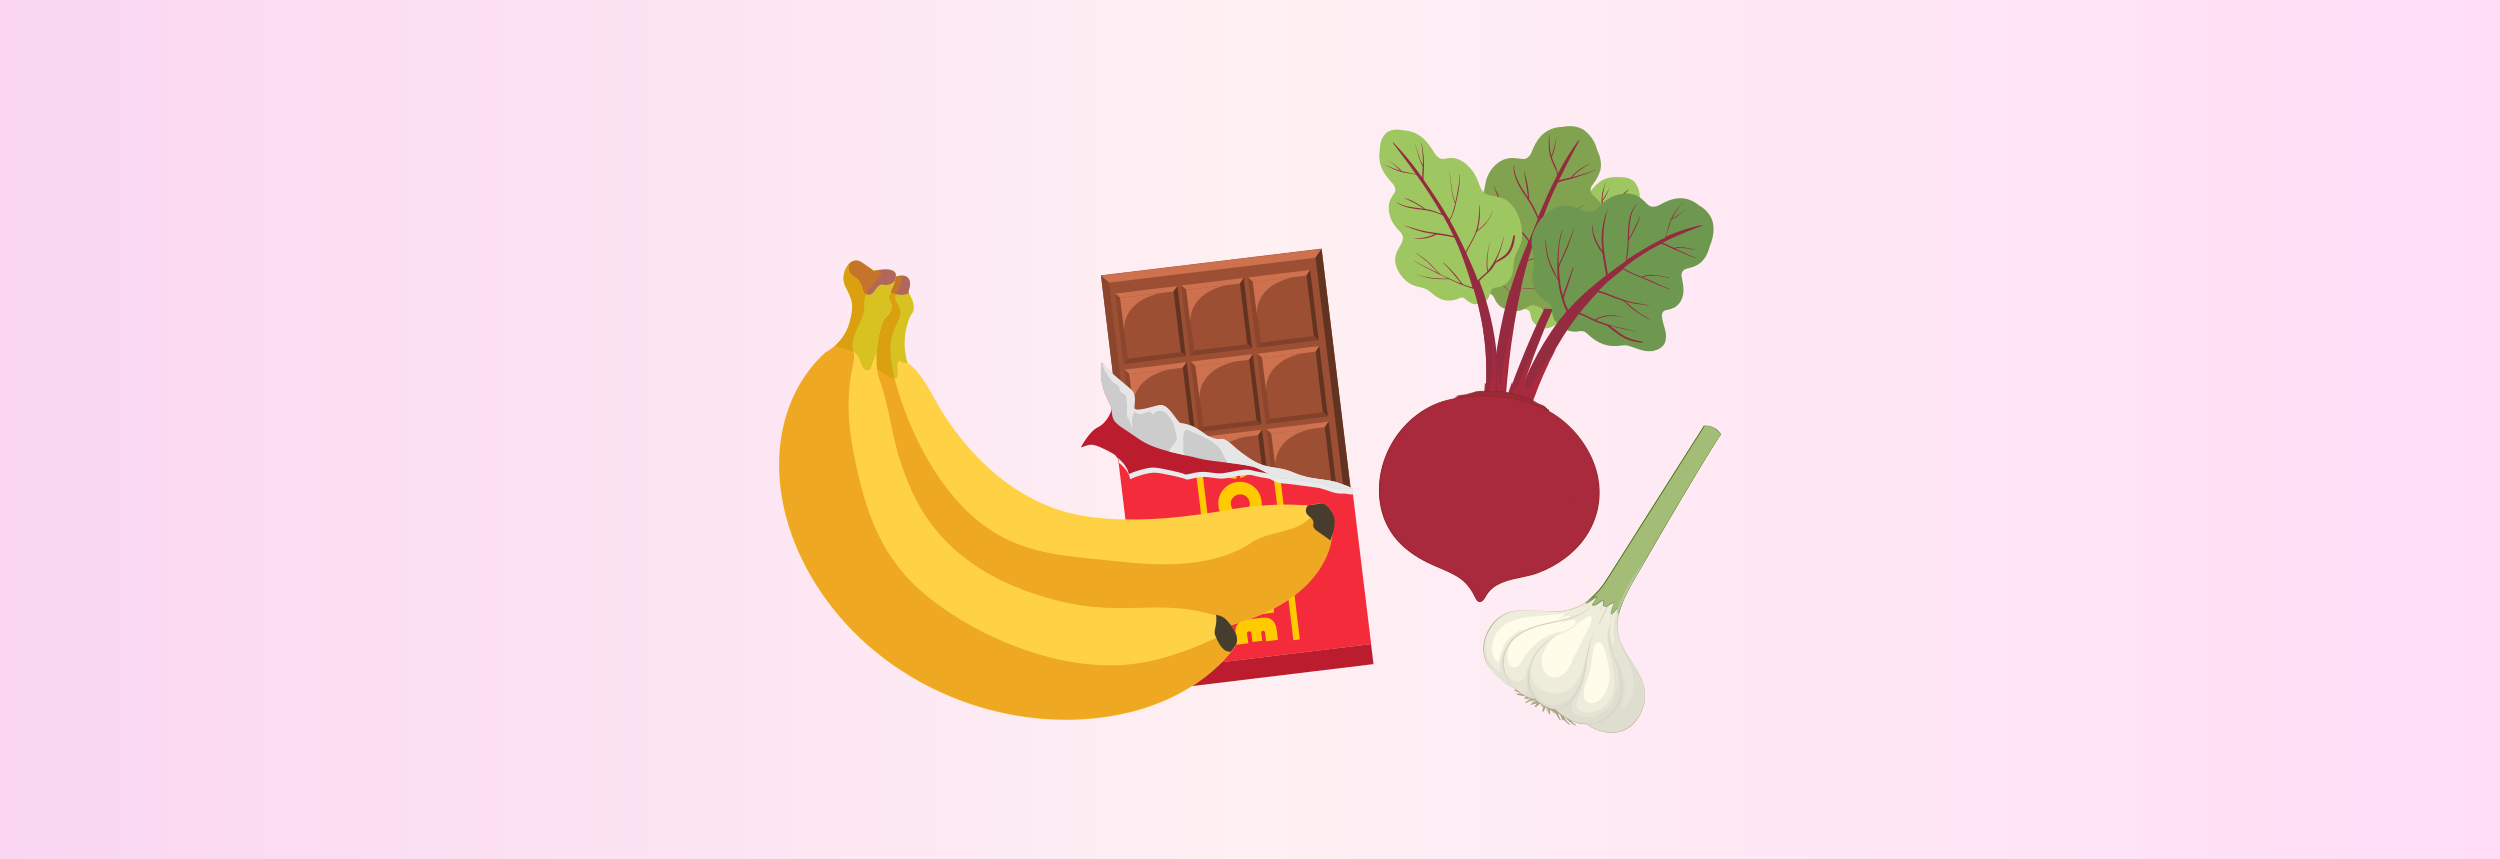
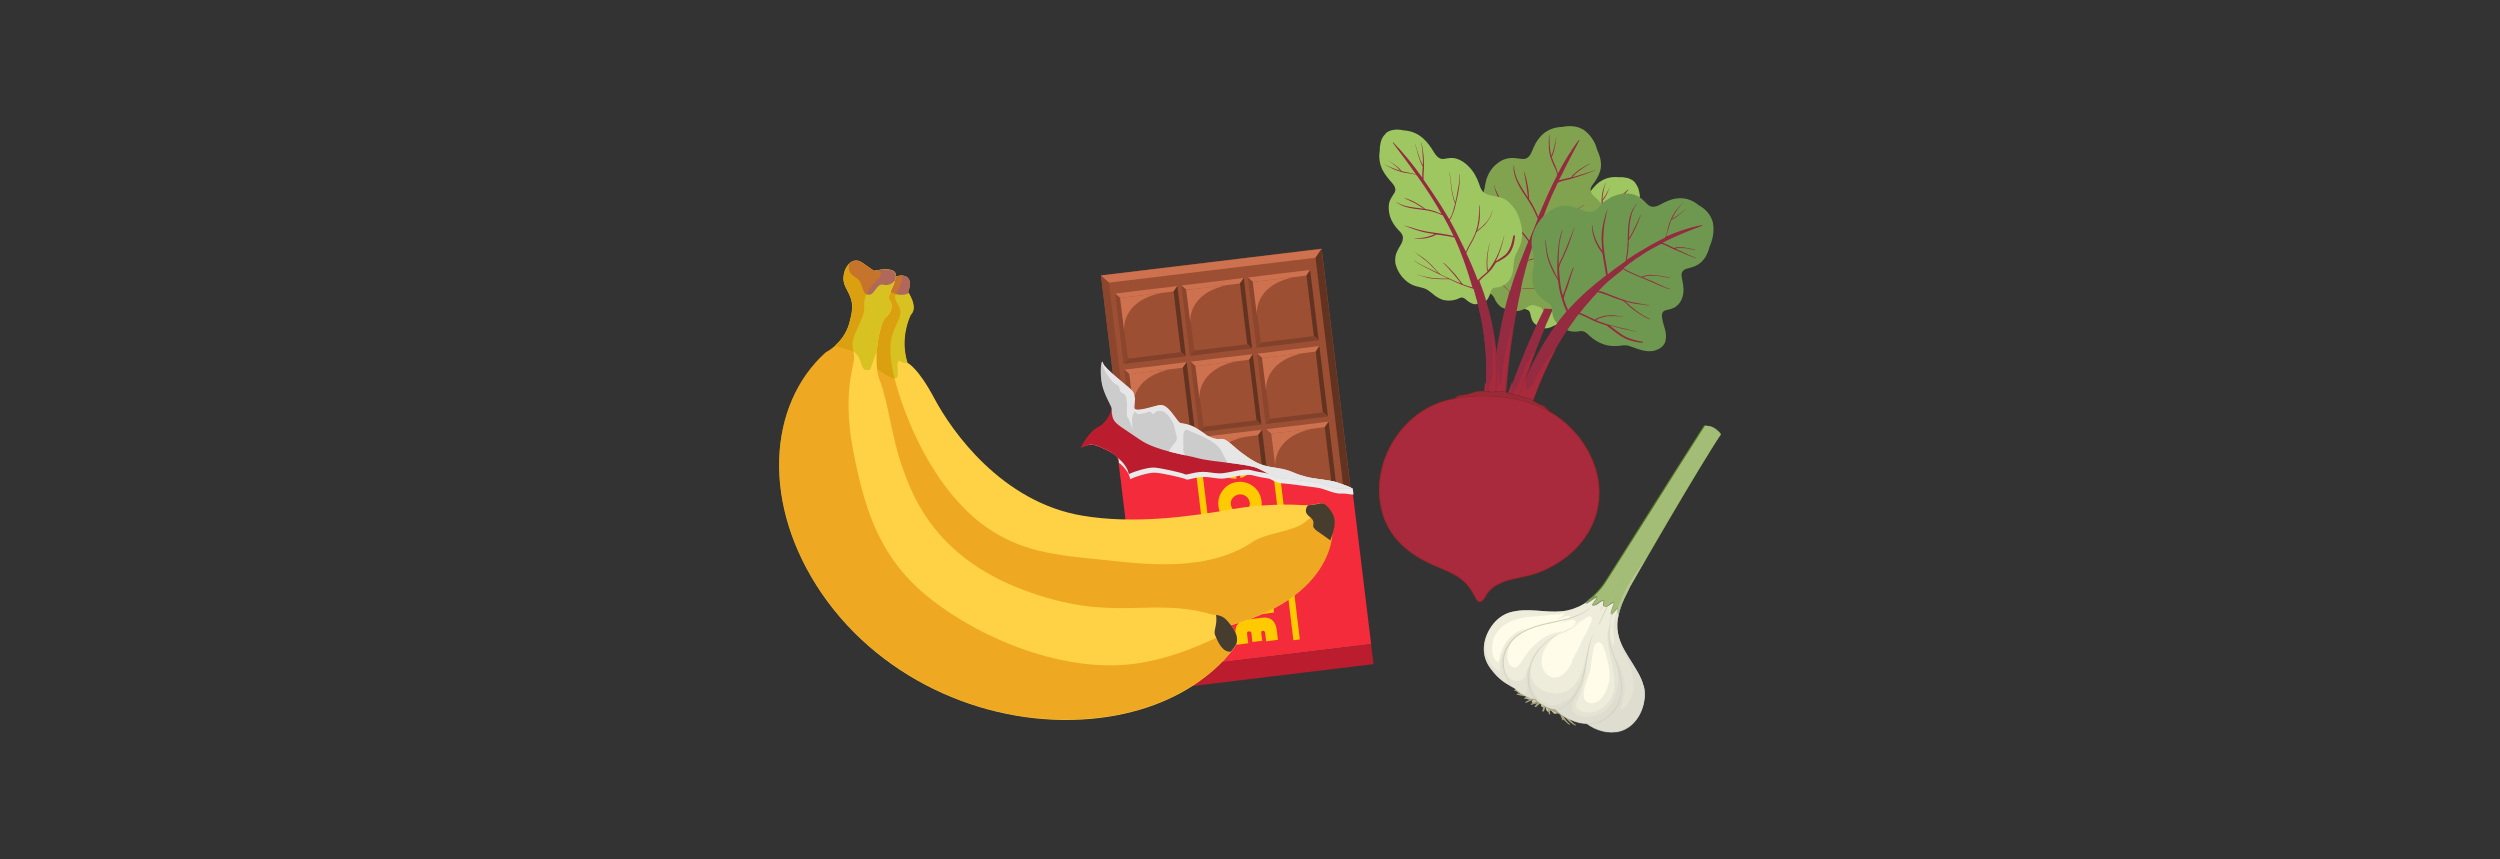
<svg xmlns="http://www.w3.org/2000/svg" version="1.1" viewBox="0 0 1164 400">
  <rect x="0" y="0" width="1164" height="400" fill="#333333" stroke="none" />
  <defs>
    <style>
      .cls-1 {
        fill: #eaeaea;
      }

      .cls-1, .cls-2, .cls-3, .cls-4, .cls-5, .cls-6, .cls-7, .cls-8, .cls-9, .cls-10, .cls-11, .cls-12, .cls-13, .cls-14, .cls-15, .cls-16, .cls-17, .cls-18, .cls-19, .cls-20, .cls-21, .cls-22, .cls-23, .cls-24, .cls-25, .cls-26, .cls-27, .cls-28, .cls-29, .cls-30, .cls-31, .cls-32, .cls-33, .cls-34, .cls-35, .cls-36, .cls-37 {
        stroke-width: 0px;
      }

      .cls-1, .cls-2, .cls-6, .cls-21, .cls-38, .cls-27, .cls-35 {
        mix-blend-mode: multiply;
      }

      .cls-1, .cls-4, .cls-11, .cls-12, .cls-17, .cls-30 {
        fill-rule: evenodd;
      }

      .cls-2 {
        opacity: .7;
      }

      .cls-2, .cls-21, .cls-25 {
        fill: #a92a3d;
      }

      .cls-3 {
        fill: #463d2f;
      }

      .cls-4 {
        fill: #ffcb00;
      }

      .cls-5, .cls-13 {
        fill: #942b41;
      }

      .cls-5, .cls-29 {
        mix-blend-mode: screen;
      }

      .cls-6 {
        fill: #d6d5c8;
        opacity: .4;
      }

      .cls-39 {
        isolation: isolate;
      }

      .cls-7 {
        fill: #9ec661;
      }

      .cls-8 {
        fill: #992a38;
      }

      .cls-9 {
        fill: #a8a47f;
      }

      .cls-10 {
        fill: #81412a;
      }

      .cls-11 {
        fill: #ccc;
      }

      .cls-12, .cls-33 {
        fill: #bb1d2e;
      }

      .cls-14 {
        fill: #81a350;
      }

      .cls-15 {
        fill: #8c462d;
      }

      .cls-16 {
        fill: #d7c221;
      }

      .cls-17 {
        fill: #e6e6e6;
      }

      .cls-18 {
        fill: #633321;
      }

      .cls-19 {
        fill: #9c4f33;
      }

      .cls-20 {
        fill: url(#_Безымянный_градиент_10);
      }

      .cls-38 {
        opacity: .5;
      }

      .cls-22, .cls-27, .cls-29 {
        fill: #83ae3f;
      }

      .cls-23 {
        fill: #7c211d;
      }

      .cls-24 {
        fill: #cecbac;
      }

      .cls-26 {
        fill: #fffde9;
      }

      .cls-28 {
        fill: #ffd245;
      }

      .cls-30 {
        fill: #f42b3b;
      }

      .cls-31 {
        fill: #6e984f;
      }

      .cls-32 {
        fill: #4d6f24;
      }

      .cls-34 {
        fill: #af6859;
      }

      .cls-35 {
        fill: #df7f00;
        opacity: .5;
      }

      .cls-36 {
        fill: #ce714f;
      }

      .cls-37 {
        fill: #902520;
      }
    </style>
    <linearGradient id="_Безымянный_градиент_10" data-name="Безымянный градиент 10" x1="0" y1="198" x2="1164" y2="198" gradientTransform="translate(0 2)" gradientUnits="userSpaceOnUse">
      <stop offset="0" stop-color="#fad6f2" />
      <stop offset=".5" stop-color="#fef0f3" />
      <stop offset="1" stop-color="#ffddf7" />
    </linearGradient>
  </defs>
  <g class="cls-39">
    <g id="_Слой_1" data-name=" Слой 1">
-       <rect class="cls-20" width="1164" height="400" />
      <g>
        <g>
          <g>
            <g>
              <rect class="cls-19" x="521.4" y="121.5" width="103.5" height="153" transform="translate(-19.6 70.2) rotate(-6.9)" />
              <polygon class="cls-36" points="564 122.1 512.6 128.3 516.3 131.6 564.4 125.8 612.5 120 615.3 115.9 564 122.1" />
              <polygon class="cls-15" points="521.8 204.2 512.6 128.3 516.3 131.6 525.1 203.8 533.7 275.5 531 280.2 521.8 204.2" />
              <polygon class="cls-10" points="582.3 274 633.7 267.8 630 264.5 581.9 270.3 533.4 276.1 531 280.2 582.3 274" />
              <polygon class="cls-18" points="624.5 191.8 633.7 267.8 630 264.5 621.3 192.2 612.5 120 615.3 115.9 624.5 191.8" />
            </g>
            <g>
              <rect class="cls-19" x="521" y="134.8" width="29.2" height="33" transform="translate(-14.3 65.4) rotate(-6.9)" />
              <polygon class="cls-36" points="533.7 134.9 519.2 136.7 521.5 138.7 534 137.2 546.4 135.7 548.2 133.2 533.7 134.9" />
              <polygon class="cls-18" points="550.2 149.5 548.2 133.2 546.4 135.7 548.1 149.8 549.8 163.8 552.1 165.9 550.2 149.5" />
              <polygon class="cls-10" points="537.6 167.7 552.1 165.9 549.8 164 537.4 165.5 525.2 167 523.1 169.4 537.6 167.7" />
              <polygon class="cls-15" points="521.5 138.7 519.2 136.7 521.2 153 523.1 169.4 525.2 167 521.5 138.7" />
              <path class="cls-36" d="M540.7,136.4l-19.2,2.3,1.9,15.4s-1.8-13.7,17.3-17.7Z" />
            </g>
            <g>
              <rect class="cls-19" x="551.9" y="131.1" width="29.2" height="33" transform="translate(-13.6 69.1) rotate(-6.9)" />
              <polygon class="cls-36" points="564.5 131.2 550 132.9 552.4 135 564.8 133.5 577.3 132 579.1 129.4 564.5 131.2" />
              <polygon class="cls-18" points="581 145.8 579.1 129.4 577.3 132 579 146.1 580.7 160.1 583 162.2 581 145.8" />
              <polygon class="cls-10" points="568.5 163.9 583 162.2 580.7 160.3 568.2 161.8 556.1 163.2 554 165.7 568.5 163.9" />
              <polygon class="cls-15" points="552.4 135 550 132.9 552 149.3 554 165.7 556.1 163.2 552.4 135" />
              <path class="cls-36" d="M571.5,132.7l-19.2,2.3,1.9,15.4s-1.8-13.7,17.3-17.7Z" />
            </g>
            <g>
              <rect class="cls-19" x="582.9" y="127.3" width="29.2" height="33" transform="translate(-12.9 72.7) rotate(-6.9)" />
              <polygon class="cls-36" points="595.5 127.4 581 129.2 583.4 131.3 595.8 129.8 608.3 128.3 610 125.7 595.5 127.4" />
              <polygon class="cls-18" points="612 142.1 610 125.7 608.3 128.3 610 142.3 611.7 156.4 614 158.4 612 142.1" />
              <polygon class="cls-10" points="599.5 160.2 614 158.4 611.7 156.5 599.2 158 587.1 159.5 585 161.9 599.5 160.2" />
              <polygon class="cls-15" points="583.4 131.3 581 129.2 583 145.6 585 161.9 587.1 159.5 583.4 131.3" />
              <path class="cls-36" d="M602.5,129l-19.2,2.3,1.9,15.4s-1.8-13.7,17.3-17.7Z" />
            </g>
            <g>
              <rect class="cls-19" x="525.3" y="170.3" width="29.2" height="33" transform="translate(-18.5 66.1) rotate(-6.9)" />
              <polygon class="cls-36" points="538 170.4 523.5 172.1 525.8 174.2 538.2 172.7 550.7 171.2 552.5 168.6 538 170.4" />
              <polygon class="cls-18" points="554.5 185 552.5 168.6 550.7 171.2 552.4 185.3 554.1 199.3 556.4 201.4 554.5 185" />
              <polygon class="cls-10" points="541.9 203.1 556.4 201.4 554.1 199.5 541.7 201 529.5 202.4 527.4 204.9 541.9 203.1" />
              <polygon class="cls-15" points="525.8 174.2 523.5 172.1 525.4 188.5 527.4 204.9 529.5 202.4 525.8 174.2" />
              <path class="cls-36" d="M545,171.9l-19.2,2.3,1.9,15.4s-1.8-13.7,17.3-17.7Z" />
            </g>
            <g>
              <rect class="cls-19" x="556.2" y="166.5" width="29.2" height="33" transform="translate(-17.8 69.8) rotate(-6.9)" />
              <polygon class="cls-36" points="568.8 166.6 554.3 168.4 556.7 170.5 569.1 169 581.6 167.5 583.3 164.9 568.8 166.6" />
              <polygon class="cls-18" points="585.3 181.3 583.3 164.9 581.6 167.5 583.3 181.5 585 195.6 587.3 197.7 585.3 181.3" />
              <polygon class="cls-10" points="572.8 199.4 587.3 197.7 585 195.7 572.5 197.2 560.4 198.7 558.3 201.2 572.8 199.4" />
              <polygon class="cls-15" points="556.7 170.5 554.3 168.4 556.3 184.8 558.3 201.2 560.4 198.7 556.7 170.5" />
              <path class="cls-36" d="M575.8,168.2l-19.2,2.3,1.9,15.4s-1.8-13.7,17.3-17.7Z" />
            </g>
            <g>
              <rect class="cls-19" x="587.2" y="162.8" width="29.2" height="33" transform="translate(-17.2 73.5) rotate(-6.9)" />
              <polygon class="cls-36" points="599.8 162.9 585.3 164.7 587.7 166.7 600.1 165.2 612.6 163.7 614.3 161.1 599.8 162.9" />
              <polygon class="cls-18" points="616.3 177.5 614.3 161.1 612.6 163.7 614.2 177.8 615.9 191.8 618.3 193.9 616.3 177.5" />
              <polygon class="cls-10" points="603.8 195.7 618.3 193.9 616 192 603.5 193.5 591.3 195 589.3 197.4 603.8 195.7" />
              <polygon class="cls-15" points="587.7 166.7 585.3 164.7 587.3 181 589.3 197.4 591.3 195 587.7 166.7" />
              <path class="cls-36" d="M606.8,164.4l-19.2,2.3,1.9,15.4s-1.8-13.7,17.3-17.7Z" />
            </g>
            <g>
              <rect class="cls-19" x="529.6" y="205.4" width="29.2" height="33" transform="translate(-22.7 66.9) rotate(-6.9)" />
              <polygon class="cls-36" points="542.2 205.6 527.7 207.3 530.1 209.4 542.5 207.9 554.9 206.4 556.7 203.8 542.2 205.6" />
              <polygon class="cls-18" points="558.7 220.2 556.7 203.8 554.9 206.4 556.6 220.4 558.3 234.5 560.7 236.6 558.7 220.2" />
              <polygon class="cls-10" points="546.2 238.3 560.7 236.6 558.4 234.6 545.9 236.1 533.7 237.6 531.7 240.1 546.2 238.3" />
              <polygon class="cls-15" points="530.1 209.4 527.7 207.3 529.7 223.7 531.7 240.1 533.7 237.6 530.1 209.4" />
              <path class="cls-36" d="M549.2,207.1l-19.2,2.3,1.9,15.4s-1.8-13.7,17.3-17.7Z" />
            </g>
            <g>
              <rect class="cls-19" x="560.5" y="201.7" width="29.2" height="33" transform="translate(-22 70.6) rotate(-6.9)" />
              <polygon class="cls-36" points="573.1 201.8 558.6 203.6 560.9 205.7 573.4 204.2 585.8 202.6 587.6 200.1 573.1 201.8" />
              <polygon class="cls-18" points="589.6 216.5 587.6 200.1 585.8 202.6 587.5 216.7 589.2 230.8 591.6 232.8 589.6 216.5" />
              <polygon class="cls-10" points="577 234.6 591.6 232.8 589.2 230.9 576.8 232.4 564.6 233.9 562.5 236.3 577 234.6" />
              <polygon class="cls-15" points="560.9 205.7 558.6 203.6 560.6 220 562.5 236.3 564.6 233.9 560.9 205.7" />
              <path class="cls-36" d="M580.1,203.3l-19.2,2.3,1.9,15.4s-1.8-13.7,17.3-17.7Z" />
            </g>
            <g>
              <rect class="cls-19" x="591.4" y="198" width="29.2" height="33" transform="translate(-21.4 74.3) rotate(-6.9)" />
              <polygon class="cls-36" points="604.1 198.1 589.6 199.8 591.9 201.9 604.4 200.4 616.8 198.9 618.6 196.3 604.1 198.1" />
              <polygon class="cls-18" points="620.6 212.7 618.6 196.3 616.8 198.9 618.5 213 620.2 227 622.5 229.1 620.6 212.7" />
              <polygon class="cls-10" points="608 230.8 622.5 229.1 620.2 227.2 607.8 228.7 595.6 230.1 593.5 232.6 608 230.8" />
-               <polygon class="cls-15" points="591.9 201.9 589.6 199.8 591.6 216.2 593.5 232.6 595.6 230.1 591.9 201.9" />
              <path class="cls-36" d="M611.1,199.6l-19.2,2.3,1.9,15.4s-1.8-13.7,17.3-17.7Z" />
            </g>
            <g>
              <rect class="cls-19" x="533.8" y="240.6" width="29.2" height="33" transform="translate(-26.9 67.7) rotate(-6.9)" />
              <polygon class="cls-36" points="546.5 240.7 532 242.5 534.3 244.6 546.8 243.1 559.2 241.6 561 239 546.5 240.7" />
              <polygon class="cls-18" points="563 255.4 561 239 559.2 241.6 560.9 255.6 562.6 269.7 564.9 271.7 563 255.4" />
              <polygon class="cls-10" points="550.4 273.5 564.9 271.7 562.6 269.8 550.2 271.3 538 272.8 535.9 275.2 550.4 273.5" />
              <polygon class="cls-15" points="534.3 244.6 532 242.5 533.9 258.9 535.9 275.2 538 272.8 534.3 244.6" />
              <path class="cls-36" d="M553.5,242.3l-19.2,2.3,1.9,15.4s-1.8-13.7,17.3-17.7Z" />
            </g>
            <g>
              <rect class="cls-19" x="564.7" y="236.9" width="29.2" height="33" transform="translate(-26.2 71.4) rotate(-6.9)" />
              <polygon class="cls-36" points="577.3 237 562.8 238.8 565.2 240.8 577.6 239.3 590.1 237.8 591.8 235.3 577.3 237" />
              <polygon class="cls-18" points="593.8 251.6 591.8 235.3 590.1 237.8 591.8 251.9 593.5 265.9 595.8 268 593.8 251.6" />
              <polygon class="cls-10" points="581.3 269.8 595.8 268 593.5 266.1 581 267.6 568.9 269.1 566.8 271.5 581.3 269.8" />
              <polygon class="cls-15" points="565.2 240.8 562.8 238.8 564.8 255.1 566.8 271.5 568.9 269.1 565.2 240.8" />
              <path class="cls-36" d="M584.3,238.5l-19.2,2.3,1.9,15.4s-1.8-13.7,17.3-17.7Z" />
            </g>
            <g>
              <rect class="cls-19" x="595.7" y="233.1" width="29.2" height="33" transform="translate(-25.5 75) rotate(-6.9)" />
              <polygon class="cls-36" points="608.3 233.3 593.8 235 596.2 237.1 608.6 235.6 621.1 234.1 622.8 231.5 608.3 233.3" />
              <polygon class="cls-18" points="624.8 247.9 622.8 231.5 621.1 234.1 622.8 248.1 624.5 262.2 626.8 264.3 624.8 247.9" />
              <polygon class="cls-10" points="612.3 266 626.8 264.3 624.5 262.3 612 263.8 599.9 265.3 597.8 267.8 612.3 266" />
              <polygon class="cls-15" points="596.2 237.1 593.8 235 595.8 251.4 597.8 267.8 599.9 265.3 596.2 237.1" />
              <path class="cls-36" d="M615.3,234.8l-19.2,2.3,1.9,15.4s-1.8-13.7,17.3-17.7Z" />
            </g>
          </g>
          <path class="cls-30" d="M562.1,202.8c1.9,1,4,1.8,5.7,1.6,3.8-.5,4.5,2.5,13.3,8.6,8.8,6.1,13.1,3.5,21.2,7,8,3.5,15.6,3,20.5,4.7,3,1.1,4.9,1.6,6.8,2.7l8.8,72.5-105.8,12.8-11.9-98.3h0c0-.1-.3-1.8-1.9-2.8-1.7-1.1-6.3-3.6-9.2-4.3-2.9-.7-6.3,1.1-6.3,1.1,0,0,3.8-7.4,8-9.4,4.2-2,6.5-7.7,6.4-8.9s-4.1-7.2-4.8-12.8c-.7-5.6,0-10.6.7-8.1.7,2.5,11.7,10.7,13.6,12.8,1.9,2.1.6,4.8.7,7.7.1,2.9,9.9-.8,11.9-1,2.1-.3,3.7.6,7,5.1,3.3,4.5,2,2.7,6.2,3.9,4.2,1.2,9.1,5.2,9.1,5.2h0Z" />
          <path class="cls-4" d="M569.1,204.4c1.9.2,3.2,1.7,6.3,4.2-.4,0-.8,0-1.2,0-1.2.2-2.2.7-2.9,1.5-.7.9-1,1.9-.9,3.1.1,1.2.6,2.1,1.4,2.8.8.6,1.9.9,3.3.9l.6,6c-3.1,0-5.6-.8-7.5-2.3-1.9-1.5-3-3.7-3.3-6.5-.3-2.8.3-5.3,2-7.5.7-.9,1.5-1.6,2.3-2.2h0ZM579,211.5c.6.5,1.3,1,2.1,1.5,1.3.9,2.5,1.6,3.6,2.2-.3,1.4-.9,2.8-1.9,4-1.2,1.5-2.9,2.6-5.2,3.4l-1.1-6c2-.9,2.9-2.4,2.6-4.3,0-.3,0-.6-.2-.8h0ZM592.5,217.6c1,.2,2.1.3,3.1.5l9.6,79.6-3,.4-9.7-80.5h0ZM554.1,198c1.1.4,2.2,1,3.3,1.6l12.4,102.4-3,.4-12.6-104.4h0ZM587.4,233.4c.3,2.7-.4,5.1-2.1,7.3-1.7,2.2-4,3.4-6.7,3.8-2.8.3-5.3-.4-7.5-2.1-2.2-1.7-3.5-4-3.8-6.8-.3-2.8.4-5.3,2.1-7.4,1.7-2.2,4-3.5,6.7-3.8,2.8-.3,5.3.4,7.5,2.1,2.2,1.7,3.4,4,3.8,6.9h0ZM581.8,233.9c-.1-1.2-.7-2.1-1.6-2.8-1-.7-2-1-3.2-.9-1.2.1-2.2.7-3,1.6-.8.9-1.1,2-.9,3.1.1,1.2.7,2.1,1.6,2.8.9.7,2,1,3.3.8,1.2-.1,2.2-.7,3-1.6.8-.9,1.1-2,.9-3.1h0ZM588.5,245.6l.7,5.7-11.4,1.4c-.9.1-1.5.3-1.7.6-.3.3-.3.9-.2,1.7v.3s-5.5.7-5.5.7l-.2-1.5c-.3-2.1.2-3.8,1.2-5.1,1.1-1.3,2.7-2.1,4.8-2.3l12.3-1.5h0ZM581,263.7l-5,.6-.2-1.6-4.6.6-.7-5.7,12.2-1.5c2.3-.3,4.2.1,5.7,1.3,1.5,1.1,2.3,2.9,2.6,5.2.3,2.2-.1,4-1.2,5.2-1.1,1.2-2.8,2-5.3,2.3l-12.4,1.5-.7-5.7,12-1.4c.7,0,1.2-.2,1.5-.5.3-.2.4-.6.3-1-.1-.9-.8-1.3-2.1-1.1l-2.4.3.2,1.6h0ZM587.2,281.6l-13.6,1.6-.7-5.7,13.6-1.6-.5-4.4,5.5-.7,1.7,14.4-5.5.7-.5-4.3h0ZM587.3,298.4l-4.2.5-.4-3.7c0-.5-.2-.9-.4-1-.2-.2-.4-.3-.8-.2-.4,0-.7.2-.8.4-.1.2-.1.7,0,1.3l.5,3.8-5.4.7-.5-4.5c-.3-2.1,0-3.8.9-5,.9-1.2,2.2-2,4.1-2.2l7.5-.9c1.8-.2,3.3.1,4.5,1.1,1.1.9,1.8,2.3,2.1,4.3l.6,4.9-5.5.7-.4-3.6c-.1-1-.5-1.4-1.1-1.3-.4,0-.6.2-.7.4-.1.3-.1.7,0,1.3l.4,3.1h0Z" />
          <rect class="cls-33" x="532.8" y="306.3" width="106.5" height="9.4" transform="translate(-33.1 72.6) rotate(-6.9)" />
          <path class="cls-1" d="M629.6,227.4c-1.9-1-3.8-1.6-6.8-2.7-2.7-1-6.3-1.3-10.3-1.9-2,0-4,.1-6,0-3.1-.2-5.9-1.1-8.9-1.8-5.8-1.2-10.9-1.8-16-5.3-8.8-6.1-9.6-9.1-13.3-8.6-1.6.2-3.8-.6-5.7-1.6,0,0-5-4-9.1-5.2-4.2-1.2-2.9.6-6.2-3.9-3.3-4.5-4.9-5.3-7-5.1-1.4.2-6,1.8-9,2.1-.2,0-.4,0-.6,0,0,0,0,0,0,0-.1,0-.3,0-.4,0,0,0,0,0-.1,0-.3,0-.6,0-.8-.1,0,0,0,0,0,0,0,0-.2,0-.3-.1,0,0,0,0,0,0,0,0-.2-.1-.2-.2,0,0,0,0,0,0,0,0,0-.1-.1-.2,0,0,0,0,0,0,0,0,0-.2,0-.3,0-.6,0-1.2,0-1.8-.3-.2-.5-.5-.6-.9,0-1.5.2-3,.3-4.3-.1-.3-.3-.5-.6-.8-1.9-2.1-12.9-10.3-13.6-12.8,0-.1,0-.2-.1-.3,0,0,0,0,0,0,0,0,0-.1-.1-.2,0,0,0,0,0,0,0,0,0,0-.1,0,0,0,0,0-.1,0,0,0,0,0,0,0,0,0,0,.1,0,.2-.4,1-.6,4.4-.1,8.1,1.2,4.9,4.2,9.5,4.3,10.5,0,.2,0,.6-.2,1.1,0,.2.2.3.2.5,0,.2.1.3.2.4,0,0,0,0,0,.1,0,0,0,.2,0,.3,0,0,0,0,0,0,0,0,0,.2,0,.2,0,0,0,.1,0,.2,0,0,0,0,0,0-.2,1.7-2.5,6.7-6.4,8.5-2.2,1-4.3,3.6-5.8,5.8,1.1-.3,2.4-.4,3.7-.1,2.9.7,7.5,3.2,9.2,4.3,1.6,1,1.9,2.7,1.9,2.8h0s.1,1.2.1,1.2c.9.7,2.7,2.3,4,4.4,1.7,2.9.7,3.6,1.8,3,1.1-.7,8.1-3.1,11.3-2.8,3.2.2,13.4,2.5,14.2,3.1.8.6,5.2-1.7,10.4-1,5.2.6,5.5,1.1,10.6,0,5.1-1,8.1-1.5,10.7-.7,1.3.4,4.3,1,7.1,1.4,2.1,1.1,3.9,2,5.5,2.1,2.7.1,13.7,1.7,16.3,2,4.3.5,8,3.2,12.4,2.8,1.3-.1,3.5.6,4.9.4l-.4-3Z" />
          <g>
            <path class="cls-12" d="M519.9,212.5c-.3-.3-.6-.7-1.1-1-1.7-1.1-6.3-3.6-9.2-4.3-2.9-.7-6.3,1.1-6.3,1.1,0,0,3.8-7.4,8-9.4,4.2-2,6.5-7.7,6.4-8.9-.1-.9-2.4-4.5-3.8-8.6,2.8,1.7,8.1,4.5,14,7.7,0,.2,0,.3,0,.5,0,1,1.3,1.2,2.9,1.1,13.2,7,28.4,14.8,28.4,14.8l37.2,15.9s-10.4-1.5-13.1-2.3c-2.6-.8-5.7-.4-10.7.7-5.1,1-5.4.6-10.6,0-5.2-.6-9.5,1.7-10.4,1-.8-.6-11-2.9-14.2-3.1-3.2-.2-10.2,2.2-11.3,2.8-1.1.7,0-.1-1.8-3-1.7-2.9-4.5-4.8-4.5-4.8h0Z" />
            <path class="cls-11" d="M562.1,202.8c1.9,1,4,1.8,5.7,1.6,3.8-.5,4.5,2.5,13.3,8.6,8.8,6.1,13.1,3.5,21.2,7,8,3.5,15.6,3,20.5,4.7,3,1.1,4.9,1.6,6.8,2.7,0,0-6.1.5-8.9-.3-2.8-.8-5.8-2.2-8.5-2.5-2.6-.3-13.7-1.9-16.3-2-2.7-.1-6.1-2.7-10.7-4.7-4.6-2-21.5-2.9-27.2-4.5-5.7-1.6-19.5-3.4-27.1-8.6-7.6-5.2-11.2-7.1-12.4-9.4-.9-1.8-.9-3.9-.9-4.8,0-.2,0-.3,0-.4-.1-1.2-4.1-7.2-4.8-12.8-.7-5.6,0-10.6.7-8.1.7,2.5,11.7,10.7,13.6,12.8,1.9,2.1.6,4.8.7,7.7.1,2.9,9.9-.8,11.9-1,2.1-.3,3.7.6,7,5.1,3.3,4.5,2,2.7,6.2,3.9,4.2,1.2,9.1,5.2,9.1,5.2h0Z" />
            <path class="cls-17" d="M562.1,202.8c1.9,1,4,1.8,5.7,1.6,3.8-.5,4.5,2.5,13.3,8.6,8.8,6.1,13.1,3.5,21.2,7,8,3.5,15.6,3,20.5,4.7,3,1.1,4.9,1.6,6.8,2.7,0,0-6.1.5-8.9-.3-2.8-.8-5.8-2.2-8.5-2.5-2.6-.3-13.7-1.9-16.3-2-2.7-.1-6.1-2.7-10.7-4.7-2.4-1-8-1.8-13.7-2.5-.9-1.8-1.9-3.7-2.8-5.4-2.9-5.4-13.6-8.6-15.1-9.5-1.5-.9-2.8-.6-2.7,4.2.1,4.8.2,1.8,0,4.7,0,1,.4,1.9,1,2.6-2.3-.5-4.9-1.1-7.6-1.8,0,0,.8-2,2.7-4,1.9-2,.4-3.6,0-6.5-.3-2.9-2.8-6.2-4.3-7.5-1.5-1.3-4.4-1.1-5,0-.6,1.2-1.5.2-1.9-.4-.4-.5-2.8.7-4.4.9-1.6.2-1.7.1-2.6-.7-.9-.8-.5-.3-1.3,1.2-.8,1.5-.2,6.8-.2,6.8,0,0-1.5-5-2.3-5.7-.8-.6,0-4.8-.3-6.3-.3-1.6.3-4.1-2-4.9-2.2-.9-.6-2.9-2.6-3.9-2-1-2.2-1.4-4.7-5-1.3-1.9-2-3.9-2.4-5.5.2-.5.4-.4.6.4.7,2.5,11.7,10.7,13.6,12.8,1.9,2.1.6,4.8.7,7.7.1,2.9,9.9-.8,11.9-1,2.1-.3,3.7.6,7,5.1,3.3,4.5,2,2.7,6.2,3.9,4.2,1.2,9.1,5.2,9.1,5.2h0Z" />
          </g>
        </g>
        <g>
          <g>
            <path class="cls-28" d="M422.6,169s4.7,1.9,12.6,16.8c7.9,14.8,31.1,48,68.8,54.3,23.6,4,49.7.6,70.8-3.2,12.7-2.2,26-2.1,29.8-1.8,10.2.8,10.2-2.8,13.2.7,3,3.4,4.4,6.2,2.5,12.3,0,0,1,36.2-64.4,46.8,0,0-87,14.5-133.1-38.5-46.2-53-24.2-76.3-17.9-87.1,6.4-10.8-5.8-32.8-.7-38.2,5.1-5.4,7.1-.5,12.7-2.3,5.6-1.8,7.9,1.5,5.7,7,0,0,5,7.3,1.3,10.7,0,0-5.5,10.7-1.5,22.5Z" />
            <path class="cls-16" d="M418.7,167.9c1.2.9,2.5,1.2,4,1.1,0,0-.1,0-.1,0-.4-1.2-.7-2.4-.9-3.6-2-10.3,2.4-18.8,2.4-18.8,3.7-3.5-1.3-10.7-1.3-10.7,2.2-5.5-.1-8.8-5.7-7-5.6,1.8-7.6-3.1-12.7,2.3-5.1,5.4,7,27.4.7,38.2,2.5,1.3,9,7.5,12.1,6.7,1.8-.5-.2-6.9,1.2-7.8.1,0,.2-.2.3-.2Z" />
            <path class="cls-34" d="M408.7,134.8c.5-1.3,2.3-2.3,3.4-.9,2.5,2.9,7.6,4.5,11.2,2.5-.2-.4-.4-.6-.4-.6,2.2-5.5-.1-8.8-5.7-7-5.6,1.8-7.6-3.1-12.7,2.3-.6.6-.9,1.4-1.1,2.3,2.1,1.9,4.5,3.4,5.3,1.4Z" />
            <path class="cls-35" d="M620.5,248.1c1.9-6.1.5-8.8-2.5-12.3-.3-.4-.6-.6-.8-.8-3,3-6.4,5.6-9.7,8.2-5.8,4.5-18,4.9-24.1,9-18.6,12.6-43.4,11.4-64.8,9-22.6-2.5-41.4-2.8-60-16.2-21.1-15.2-35.3-43.7-41.8-67.6q-2.5-9.4-2.2-16.4c.4-8,5-11.9,4.6-16.1-.2-2.1-1.8-4-2.2-5.2-.6-1.8,0-2.6.9-4.2,1.2-2.1,2.1-4.4,2.2-7.2-.8,0-1.8.1-3,.5-.5.2-1,.3-1.5.3-2.6.4-4.4-.7-6.3-.7,0,0,0,0-.1,0-.2,0-.4,0-.5,0,0,0-.1,0-.2,0-.2,0-.3,0-.5.1,0,0-.2,0-.2,0-.2,0-.3.1-.5.2,0,0-.2,0-.3.1-.2,0-.3.2-.5.3,0,0-.2.1-.3.2-.2.1-.4.3-.6.4,0,0-.2.1-.3.2-.3.3-.6.5-.9.9-.1.2-.3.3-.4.5,0,0,0,.1-.1.2,0,.1-.1.3-.2.4,0,0,0,.2,0,.2,0,.1-.1.3-.2.5,0,0,0,.2,0,.2,0,.2,0,.4-.1.6,0,0,0,.1,0,.2,0,.5-.1,1.1-.1,1.8,0,0,0,.1,0,.2,0,.3,0,.5,0,.8,0,0,0,.2,0,.2,0,.3,0,.6,0,.9,0,0,0,.1,0,.2.8,6.9,4.3,17.1,3.6,25.1h0c-.2,2.3-.7,4.5-1.8,6.3-6.4,10.8-28.3,34,17.9,87.1,46.2,53,133.1,38.5,133.1,38.5,65.5-10.6,64.4-46.8,64.4-46.8Z" />
            <path class="cls-3" d="M618,235.8c-2.5-2.8-2.9-.9-8.6-.6-.9,0-1.4,1.8-1.4,2.5,0,1.4.8,2.1,1.9,3,.7.6,1.4,1.2,1.6,2.2.2.9-.4,1.9.2,2.8.7,1.1,2,1.9,3.1,2.6,1.6,1.1,3,2.2,4.6,3.3.8-2.2,1.2-3.5,1.2-3.5,1.9-6.1.5-8.8-2.5-12.3Z" />
          </g>
          <g>
            <path class="cls-28" d="M406.9,126.2s10.9-2.7,10.2,2.6c-.7,5.4-4.5,8.7-2.8,11.1s.7,5.8-1.9,7.8c-2.6,2-6.5,20.1-2.7,29.7,3.8,9.6,5.7,26.8,10.1,39.2,4.4,12.3,14,42,56.5,58,42.4,16,59,2.8,88.7,11.7,0,0,3.6-.3,6.3,2.6,2.7,2.9,6.5,8,3.9,11.9-2.6,3.9-21.4,29.8-67.3,33.9-45.9,4.1-96.4-16.5-125.1-58.1-28.6-41.6-25.3-88.3,1.7-112.5,0,0,8.2-3.9,11-13.4,2.8-9.5,1-11.6-1.9-17.3-2.8-5.7,2.2-14.9,7.8-11l5.6,3.9Z" />
            <path class="cls-16" d="M395.4,150.6c-1.4,4.7-4.1,8.1-6.5,10.2,1.4,1.2,6.9,2,8.4,2.9,5,3,2.4,9.7,7.6,8.5.7-.2,2.6-7.8,3.3-7.8.4-7.9,2.6-15.5,4.2-16.8,2.6-2,3.6-5.4,1.9-7.8-1.7-2.4,2.1-5.8,2.8-11.1.7-5.4-10.2-2.6-10.2-2.6l-5.6-3.9c-5.6-3.9-10.6,5.3-7.8,11,2.8,5.7,4.6,7.8,1.9,17.3Z" />
            <path class="cls-34" d="M403.2,136.9c4.2,2,4.4-5.5,8.4-4.3,1.7.5,4-.5,5.2-2.1.1-.5.3-1.1.3-1.7.7-5.4-10.2-2.6-10.2-2.6l-5.6-3.9c-2.1-1.5-4.2-1.1-5.8.4-.6,2.2-.6,4.5,2.9,6.5,3.6,2.1,2.8,6.8,4.8,7.7Z" />
            <path class="cls-35" d="M569.5,295.4c-13,6.4-26.5,11.6-40.9,13.6-32.2,4.5-71.1-10.8-95.9-30.6-22.5-17.9-29.9-39.7-35.4-68.3-4.4-23-1.1-35.4.2-41.9.7-3.5-1.2-6.3-.4-9.6,1.5-6.1,5.7-11.5,5.3-15.8-1-10.5,12.4-14.3,6.2-17-1,.2-1.6.3-1.6.3l-5.6-3.9c-5.6-3.9-10.6,5.3-7.8,11,2.8,5.7,4.6,7.8,1.9,17.3-2.8,9.5-11,13.4-11,13.4-26.9,24.2-30.3,70.9-1.7,112.5,28.6,41.6,79.2,62.3,125.1,58.1,45.9-4.1,64.7-30,67.3-33.9,1.6-2.4.8-5.3-.8-7.9-1.6.9-3.3,1.7-4.9,2.5Z" />
            <path class="cls-3" d="M573.1,303.4c1-1.2,1.6-2.1,2-2.7,2.6-3.9-1.2-9-3.9-11.9-1.6-1.8-3.7-2.4-5-2.5.7,4.7-1.3,7.3-.5,9.3,1.3,3.2,3.5,8.3,7.4,7.8Z" />
          </g>
        </g>
        <g>
          <g>
            <path class="cls-24" d="M734.7,334.7c-.7-2.3-2.7-3.5-4.2-5-.3-.4-1.2-.2-1.6.2-.9-.6-1.8-1.2-2.8-1.7-1-.6-2.1-1.1-3.1-1.6,0-.2,0-.4-.1-.6,0-.7-1.1-.8-1.6-.2,0,0-.2,0-.3-.1,0,0,0-.1,0-.2,0-.4-.4-.5-.8-.4,0,0,0-.2,0-.3.4-.9-.9-.9-1.4-.5,0,0-.1.1-.2.2-.1,0-.2,0-.3-.1,0-.1-.1-.2-.2-.3,0,0,0,0,0,0,.2-.2,0-.4-.2-.3-.2,0-.4,0-.6.2-.5-.2-.9-.5-1.4-.7,0-.2-.2-.3-.5-.3,0,0-.2-.1-.3-.2-.3-.2-.6-.4-.9-.6.5-.2.9-.4,1.4-.7.4-.2,0-.5-.2-.4-.8.3-1.6.4-2.3.5-.2,0-.4-.1-.6-.2-1-.3-2-.3-3-.5-.2,0-.4,0-.7,0-.8-.2-1.6-.5-2.3-.9-.5-.2-1.4.4-1,1,1.2,1.7,3.2,2.8,5.4,3.2,0,0-.2,0-.2.1-.4.2-.6.8-.2,1,.9.4,2.1.6,3.3.6-.2.1-.3.2-.4.4-.4.3-.2.9.1.9,1.4.3,2.9,0,4.3-.7-.5,1.4-.6,2.8,1,2.9.2,0,.7-.2.8-.4.1.7.3,1.4.6,2,.3.6,1.7.4,1.7-.4.5.5,1.1,1.1,1.6,1.6.4.4,2.2,0,1.8-.9,0,0,0,0,0,0,1.2,1.1,2.6,2,4,2.8.4.2,1.5-.1,1.3-.8.9.8,1.8,1.7,2.7,2.4.5.4,1.8-.2,1.5-1Z" />
            <g>
              <path class="cls-9" d="M714.5,323.3c.1-.3-.4-.6-.8-.5-1.2.3-2.4.5-3.7.4-1.1,0-2.3-.2-3.4-.3-.4,0-.7.5-.2.6,1.6.3,3.4.8,5.1.8-.5.2-1,.4-1.5.5-.5,0-.4.6,0,.6,1.6-.2,3.2-.4,4.5-1.3.3-.2.1-.5-.1-.6Z" />
              <path class="cls-9" d="M717.8,325.8c0-.3-.7-.3-.9-.2-1.3.9-2.5,1.5-4,2-.5.2-.2.7.3.5.7-.2,1.7-.4,2.5-.7-.4.5-.8.9-1.1,1.4-.3.3.5.6.7.3.9-1,2.2-1.6,2.9-2.8.2-.3,0-.5-.4-.6Z" />
              <path class="cls-9" d="M718.9,331.1c.4-1.4,1.1-2.8,2-4,.3-.5-.5-.6-.8-.4-1.3,1.1-1.6,2.7-2,4.3-.1.4.7.5.8,0Z" />
              <path class="cls-9" d="M721.8,332.4c-.3-1.3-.2-2.5-.2-3.8,0-.3-.7-.3-.8,0-.1,1.3,0,2.6.4,3.9,0,.2.6.1.6-.1Z" />
-               <path class="cls-9" d="M726.6,335c-.4-.8-.8-1.6-1.1-2.5-.3-.9-.3-1.8-.4-2.8,0-.3-.7-.4-.8,0-.9,1.8.9,4,1.9,5.5.1.2.6.1.5-.1Z" />
              <path class="cls-9" d="M730.9,337.1c-2.5-1.9-3.2-4.6-4.4-7.3-.2-.4-1-.3-.9.2.4,2.9,2.6,5.7,5,7.4.2.1.5,0,.3-.3Z" />
              <path class="cls-9" d="M733.7,337.5c-2.5-1.6-3.9-4.1-5.7-6.3-.2-.3-1,0-.8.3.5,1.3,1.6,2.5,2.6,3.6,1,1.1,2.3,2,3.6,2.7.2,0,.6-.1.3-.3Z" />
              <path class="cls-9" d="M728.1,335.1c-.1-.9-.4-1.7-.6-2.6-.3-.8-.4-1.8-1-2.5-.2-.2-.7-.1-.8.1-.2.9.2,1.7.6,2.4.4.9.8,1.7,1.1,2.7,0,.3.7.2.7-.1Z" />
              <path class="cls-9" d="M713.5,322.9c-1.6-.2-3.1-.3-4.7-.7-1.3-.3-2.5-1.1-3.9-1,0,0-.2.1,0,.2,1.4.7,2.9,1.3,4.4,1.6,1.4.3,3,.8,4.4.5.4,0,.3-.5,0-.6Z" />
              <path class="cls-9" d="M730.7,334.3c-.3-.6-.6-1.3-1-1.8-.5-.7-1.5-1-2.2-1.4-1.6-.8-3.3-1.7-4.9-2.5-2.2-1.1-4.4-2.5-6.6-3.6.3-.2.6-.4.8-.7.3-.4-.4-.6-.7-.5-.5.1-1,.4-1.4.6-.8-.3-1.5-.7-2.3-.9-.3,0-.7.2-.4.4.5.4,1,.8,1.5,1.2,0,0-.2,0-.2.1-1,.5-2,1.1-3,1.6-.4.2,0,.5.4.4,1.1-.6,2.3-1,3.4-1.4,0,0,.2,0,.3,0,2,1.6,4.1,3,6.4,4.2,1.6.8,3.1,1.6,4.7,2.3.9.4,1.7.8,2.5,1.2.7.4,1.3.9,1.9,1.3.3.2,1.1,0,.8-.4Z" />
            </g>
          </g>
          <g>
            <g>
              <path class="cls-26" d="M765.3,319.6c-.6-2.5-1.7-4.8-3-7-2.5-4.5-5.7-8.6-7.7-13.4-1.1-2.8-1.7-5.7-1.6-8.7.2-3.4,1.2-6.7,2.4-9.9,1-2.5,2.4-4.9,3.5-7.4,0-.2,31.8-55.4,42.3-71-.5-.8-1.1-1.4-1.8-2-.7-.6-1.5-1.1-2.3-1.4-.8-.3-1.7-.5-2.6-.5-.2,0-.4,0-.6,0-11.5,17.7-45.2,71.6-47,74-2.1,2.8-4.5,5.4-7.4,7.5-2.8,2.1-6.1,3.6-9.6,4.4-3.9.8-7.8.6-11.7.3-4.1-.3-8.2-.7-12.3,0-1.8.3-3.7.7-5.3,1.6-1.6.8-3,1.9-4.2,3.1-2.5,2.6-4.3,5.9-5.1,9.4-.8,3.6-.4,7.2,1.3,10.4.9,1.7,2.1,3.2,3.3,4.6,1.5,1.7,3.3,3.3,5.2,4.5,1.4.9,2.9,1.7,4.3,2.5.1,0,.2.1.4.2.4.4.9.8,1.3,1.1,1.3,1,2.8,2,4.4,2.6,1,.4,2.2.8,3.3.8.8.9,1.8,1.6,2.8,2.3,1.8,1.2,3.8,2.2,5.9,2.5.2,0,.5,0,.7,0,.5.7,1.2,1.2,1.7,1.6,7.1,5.7,12.7,5,12.9,5.2,4.3,3.2,10.2,4.9,15.5,3.5,1.9-.5,3.6-1.5,5.1-2.7,5.1-4.3,7.5-12.1,5.9-18.5Z" />
-               <path class="cls-9" d="M709.7,323.8c-.8-.5-1.6-1-2.5-1.7-.5-.4-.9-.7-1.3-1.1-.1,0-.2-.1-.3-.2-.3-.1-.5-.3-.8-.4-1.2-.6-2.4-1.3-3.6-2-1.8-1.2-3.5-2.7-5.2-4.5-1.5-1.6-2.5-3.1-3.3-4.6-1.7-3.2-2.2-6.9-1.4-10.5.8-3.5,2.6-6.8,5.1-9.5,1.3-1.3,2.7-2.4,4.2-3.2,1.5-.8,3.2-1.3,5.4-1.6,3.8-.6,7.8-.3,11.6,0h.7c4.2.4,8,.6,11.7-.3,3.4-.7,6.6-2.2,9.5-4.4,2.6-1.9,5-4.3,7.3-7.5.9-1.2,10-15.7,20.6-32.4,9.8-15.5,20.8-33,26.4-41.7h0s0,0,0,0c.2,0,.4,0,.6,0,.9,0,1.8.1,2.7.5.8.3,1.6.8,2.4,1.4.7.6,1.3,1.3,1.8,2h0c0,0,0,.1,0,.1-10.3,15.4-42.1,70.7-42.3,71-.5,1.1-1,2.2-1.6,3.3-.7,1.3-1.4,2.7-1.9,4.1-1.5,3.8-2.3,6.9-2.4,9.9-.1,2.8.4,5.8,1.6,8.7,1.3,3.1,3.1,6,4.9,8.8.9,1.5,1.9,3,2.8,4.5,1.5,2.6,2.5,4.8,3,7,.8,3.1.7,6.7-.4,10-1.1,3.4-3,6.4-5.5,8.5-1.6,1.3-3.3,2.2-5.2,2.7-4.9,1.3-10.8,0-15.5-3.5,0,0-.2,0-.4,0-.7,0-2.3,0-4.5-.7-2.7-.8-5.4-2.3-8.1-4.4-.7-.6-1.2-1.1-1.7-1.6-.2,0-.5,0-.7,0-2-.3-4-1.2-5.9-2.6-1.2-.8-2-1.5-2.8-2.3-1,0-2.1-.3-3.3-.8-.6-.3-1.3-.6-1.9-1ZM706,320.9h0c.4.4.9.8,1.3,1.1,1.5,1.2,2.9,2,4.3,2.6,1.2.5,2.3.8,3.2.8h0s0,0,0,0c.7.8,1.6,1.5,2.8,2.3,2,1.4,3.9,2.2,5.9,2.5.2,0,.5,0,.7,0h0s0,0,0,0c.4.5,1,1.1,1.7,1.6,4,3.2,8.2,5,12.5,5.1.3,0,.4,0,.4,0,4.7,3.5,10.5,4.8,15.4,3.5,1.8-.5,3.6-1.4,5.1-2.7,2.5-2.1,4.4-5,5.5-8.4,1.1-3.3,1.2-6.9.4-9.9h0c-.5-2.1-1.5-4.3-3-6.9-.9-1.5-1.8-3-2.8-4.5-1.8-2.8-3.7-5.7-4.9-8.9-1.2-3-1.7-5.9-1.6-8.8.1-3,.9-6.1,2.4-9.9.6-1.4,1.3-2.8,1.9-4.1.5-1.1,1.1-2.2,1.6-3.3.1-.2,31.8-55.4,42.2-71-.5-.7-1.1-1.4-1.8-2-.7-.6-1.5-1.1-2.3-1.4-.9-.3-1.7-.5-2.6-.4-.2,0-.4,0-.6,0-5.6,8.7-16.6,26.2-26.4,41.6-10.5,16.7-19.6,31.1-20.6,32.4-2.4,3.1-4.8,5.6-7.4,7.5-2.9,2.2-6.1,3.6-9.6,4.4-3.7.8-7.5.6-11.8.3h-.7c-3.8-.3-7.7-.6-11.6,0-2.2.3-3.8.8-5.3,1.6-1.5.8-2.9,1.8-4.2,3.1-2.5,2.6-4.3,5.9-5.1,9.4-.8,3.6-.3,7.3,1.3,10.4.8,1.5,1.9,3,3.3,4.6,1.7,1.9,3.4,3.4,5.2,4.5,1.1.7,2.4,1.4,3.5,2,.3.1.5.3.8.4.1,0,.2.1.4.2h0ZM738.8,337.3h0s0,0,0,0Z" />
            </g>
            <g>
              <path class="cls-22" d="M740.4,279.6c1-.7,2.1-1.5,3.3-1.9,0,0,.1,0,0,.1-.7,1.5-1.9,2.6-2.6,4.1.4,0,.8,0,1.2-.2.8-.3,1.4-.8,2.1-1.3.6-.4,1.3-.9,2.1-.9,0,0,0,0,0,0,0,.5-.2,1-.2,1.5,0,.3,0,.6,0,.9.1.3.4.5.7.5.4,0,.9-.3,1.2-.5,1-.6,2-1.3,3.1-1.7,0,0,.1,0,0,0,0,.4,0,.8-.2,1.2-.4,1.5-1.2,2.9-1.3,4.5,1.2-.9,2-2.2,3.1-3.3,0,0,.1,0,.1,0,0,.7,0,1.5.1,2.2,0,.4,0,.9,0,1.3.4-1.9,1.1-3.8,1.8-5.6,1-2.5,2.4-4.9,3.5-7.4,0-.2,31.8-55.4,42.3-71-.5-.8-1.1-1.4-1.8-2-.7-.6-1.5-1.1-2.3-1.4-.8-.3-1.7-.5-2.6-.5-.2,0-.4,0-.6,0-11.5,17.7-45.2,71.6-47,74-2.1,2.8-4.5,5.4-7.4,7.5-.4.3-.9.6-1.3.9.7-.3,1.5-.8,2.1-1.3Z" />
              <path class="cls-32" d="M738.3,280.9v-.2c.4-.3.8-.6,1.2-.9,2.6-1.9,5-4.3,7.3-7.5.9-1.2,10-15.7,20.6-32.4,9.8-15.5,20.8-33,26.4-41.7h0s0,0,0,0c.2,0,.4,0,.6,0,.9,0,1.8.1,2.7.5.8.3,1.6.8,2.4,1.4.7.6,1.3,1.3,1.8,2h0c0,0,0,.1,0,.1-10.3,15.4-42.1,70.7-42.3,71-.5,1.1-1,2.2-1.6,3.3-.7,1.3-1.4,2.7-1.9,4.1-.8,2-1.4,3.9-1.8,5.6v.6c-.1,0-.2-.6-.2-.6,0-.4,0-.9,0-1.3,0-.2,0-.4,0-.5,0-.5,0-1.1,0-1.6-.4.4-.7.8-1,1.2-.6.7-1.2,1.5-2,2.1h-.2c0,.1,0,0,0,0,0-1,.4-1.9.8-2.8.2-.6.4-1.1.6-1.7.1-.4.2-.8.2-1.2-.8.3-1.5.7-2.1,1.1-.3.2-.6.4-.9.6h0c-.4.2-.8.5-1.2.5-.4,0-.7-.1-.8-.5-.1-.3-.1-.7,0-1,0-.5,0-1.1.2-1.5-.8,0-1.5.5-2.1.9-.1,0-.3.2-.4.3-.5.4-1.1.8-1.7,1-.4.2-.9.2-1.3.2h-.1s0-.1,0-.1c.3-.7.8-1.4,1.3-2,.5-.6,1-1.3,1.3-2-1,.4-1.9,1-2.8,1.6-.1,0-.3.2-.4.3-.7.4-1.4.9-2.1,1.3ZM743.7,277.6s0,0,0,0c0,0,0,.1,0,.2-.3.8-.8,1.4-1.3,2.1-.4.6-.9,1.2-1.2,1.8.4,0,.7,0,1.1-.2.6-.2,1.1-.6,1.7-1,.1-.1.3-.2.4-.3.6-.4,1.3-.9,2.2-.9,0,0,0,0,.1,0,0,0,0,0,0,.2,0,.5-.2,1-.2,1.5,0,.3,0,.6,0,.9,0,.3.3.4.6.4.4,0,.8-.3,1.2-.5h0c.3-.2.6-.4.9-.6.7-.4,1.4-.9,2.2-1.2,0,0,.1,0,.1,0,0,0,0,0,0,.1,0,.4,0,.8-.2,1.3-.1.6-.4,1.2-.6,1.7-.3.8-.6,1.6-.7,2.5.7-.5,1.3-1.2,1.8-1.9.3-.4.7-.8,1.1-1.2,0,0,.1,0,.2,0,0,0,.1,0,.1.2,0,.5,0,1.1,0,1.6,0,.2,0,.4,0,.5,0,.2,0,.4,0,.7.4-1.6.9-3.2,1.7-5,.6-1.4,1.3-2.8,1.9-4.1.5-1.1,1.1-2.2,1.6-3.3.1-.2,31.8-55.4,42.2-71-.5-.7-1.1-1.4-1.8-2-.7-.6-1.5-1.1-2.3-1.4-.9-.3-1.7-.5-2.6-.4-.2,0-.4,0-.6,0-5.6,8.7-16.6,26.2-26.4,41.6-10.5,16.7-19.6,31.1-20.6,32.4-2.3,3-4.6,5.4-7.1,7.3.1,0,.3-.2.4-.3h0c0,0,0,0,0,0,.1,0,.3-.2.4-.3.9-.6,1.9-1.3,2.9-1.6,0,0,0,0,.1,0Z" />
            </g>
            <g class="cls-38">
              <path class="cls-9" d="M740.1,283.2c-6.4,4.8-14.6,5.5-22.1,7.4-3.8,1-7.6,2.2-10.9,4.5-3.8,2.6-6.8,6.7-7.4,11.4-.3,2.2,0,4.5.7,6.6.7,2.1,1.8,4.3,3.4,5.9,0,0,.2,0,.1,0-1.2-1.7-2.3-3.4-2.9-5.4-.6-1.9-1-4-.8-6.1.3-4.7,3-8.9,6.8-11.6,6.4-4.7,14.7-5.3,22.1-7.3,4-1.1,7.9-2.6,11.1-5.3,0,0,0,0,0,0Z" />
              <path class="cls-9" d="M727.6,294.6c1.9-.9,3.8-1.8,5.5-3,1.7-1.2,3.3-2.5,5-3.7,0,0,0-.1-.1,0-1.6,1.2-3.2,2.4-4.9,3.5-1.6,1.1-3.3,1.9-5,2.7-3.3,1.5-6.5,3-9.2,5.5-4.7,4.4-7.6,10.9-7.4,17.4.1,3.2,1.2,6.5,3.6,8.7.1.1.4,0,.3-.2-1-1.1-1.8-2.3-2.4-3.7-.5-1.3-.9-2.7-1-4.1-.2-3,.3-6,1.2-8.8,1.1-3.2,3.1-6.2,5.5-8.7,2.5-2.6,5.7-4.2,8.9-5.7Z" />
              <path class="cls-9" d="M735.7,319.8c2.4-5.3,2.8-11.2,4-16.9.6-3.2,1.4-6.5,3-9.4,0,0,0,0-.1,0-1.3,2.5-2.3,5-3,7.8-.7,2.8-1.1,5.6-1.6,8.4-.5,2.8-1.1,5.6-2,8.2-.9,2.6-2.3,5.1-4,7.3-.9,1.2-2,2.3-3.2,3.2-1.3,1-2.7,1.6-4.2,2.1-.1,0,0,.2,0,.2,2.6-.4,4.9-2.2,6.6-4,1.9-2,3.3-4.3,4.4-6.8Z" />
              <path class="cls-9" d="M754.3,326.1c1.4-3.9,1-8.1.1-12-.9-3.9-2.5-7.4-3.7-11.2-1.4-4.1-2.2-8.6-.4-12.7,0,0-.1,0-.1,0-3.4,7.2,1.1,14.5,3.1,21.4,1.1,3.9,1.9,8,1.2,12-.6,3.5-2.5,6.6-5,9.1-2.8,2.7-6.5,4.5-10.4,4.1-.2,0-.3.2,0,.3,3.4.5,6.7-.9,9.4-2.9,2.7-2,4.9-4.9,6-8.1Z" />
              <path class="cls-9" d="M754.3,264.4c0,0,0,0-.1,0-1.7,2.5-3.2,5.2-5,7.8-1.7,2.5-3.6,4.8-5.4,7.3,0,0,.1.1.2,0,1.8-2.4,3.8-4.8,5.5-7.3.9-1.2,1.6-2.5,2.4-3.8.8-1.3,1.7-2.6,2.3-4Z" />
              <path class="cls-9" d="M755,266.7c0,0,0,0-.1,0-1.9,3.2-4,6.3-5.8,9.5,0,.1.2.2.2,0,1.9-3.2,3.9-6.3,5.7-9.5Z" />
              <path class="cls-9" d="M749.8,288.6c2.4-5.9,5.3-11.6,8.4-17.2,0,0,0,0,0,0-3.3,5.5-6.3,11.2-8.6,17.2,0,.1.2.1.3,0Z" />
              <path class="cls-9" d="M752.9,273.8c.9-1.5,1.8-3,2.8-4.5,0,0,0,0,0,0-3.4,5.3-6.6,10.7-9.2,16.4-.8,1.6-1.5,3.3-2.1,5,0,.2.3.2.3,0,2.5-5.8,5.3-11.4,8.4-16.8Z" />
              <path class="cls-9" d="M746.7,282c-.6.8-1.2,1.6-1.7,2.5,0,.1.1.1.2,0,.5-.8,1.1-1.7,1.6-2.5,0,0,0,0,0,0Z" />
              <path class="cls-9" d="M746,281.9c0,0-.1-.1-.1,0-.4.6-.7,1.2-1.1,1.8,0,.1.1.2.2,0,.3-.6.7-1.2,1-1.8Z" />
            </g>
            <path class="cls-29" d="M793.4,202c0,0,0,0-.1,0-4.4,7.4-9.1,14.7-13.6,22-2.3,3.7-4.4,7.4-6.7,11-2.3,3.6-4.6,7.2-6.9,10.8-2.6,4.1-5.1,8.2-7.4,12.4,0,0,.1.1.1,0,4.3-7.5,9-14.6,13.6-21.8,2.3-3.6,4.5-7.3,6.7-11,2.3-3.7,4.6-7.3,6.8-11,2.5-4.1,5.1-8.3,7.4-12.5Z" />
            <path class="cls-29" d="M797.4,200.1c0,0,0,0-.1,0-4.4,7.4-9.1,14.7-13.6,22-2.3,3.7-4.4,7.4-6.7,11-2.3,3.6-4.6,7.2-6.9,10.8-2.6,4.1-5.1,8.2-7.4,12.4,0,0,.1.1.1,0,4.3-7.5,9-14.6,13.6-21.8,2.3-3.6,4.5-7.3,6.7-11,2.3-3.7,4.6-7.3,6.8-11,2.5-4.1,5.1-8.3,7.4-12.5Z" />
            <path class="cls-29" d="M794.4,208.5c0,0,0,0-.1,0-4.4,7.4-9.1,14.7-13.6,22-2.3,3.7-4.4,7.4-6.7,11-2.3,3.6-4.6,7.2-6.9,10.8-2.6,4.1-5.1,8.2-7.4,12.4,0,0,.1.1.1,0,4.3-7.5,9-14.6,13.6-21.8,2.3-3.6,4.5-7.3,6.7-11,2.3-3.7,4.6-7.3,6.8-11,2.5-4.1,5.1-8.3,7.4-12.5Z" />
            <path class="cls-29" d="M794.8,210c0,0,0,0-.1,0-4.4,7.4-9.1,14.7-13.6,22-2.3,3.7-4.4,7.4-6.7,11-2.3,3.6-4.6,7.2-6.9,10.8-2.6,4.1-5.1,8.2-7.4,12.4,0,0,.1.1.1,0,4.3-7.5,9-14.6,13.6-21.8,2.3-3.6,4.5-7.3,6.7-11,2.3-3.7,4.6-7.3,6.8-11,2.5-4.1,5.1-8.3,7.4-12.5Z" />
            <path class="cls-27" d="M755.4,280.6c1-2.5,2.4-4.9,3.5-7.4,0-.2,31.8-55.4,42.3-71-.4-.6-.9-1.1-1.4-1.6-3.3,5.2-6.5,10.5-9.7,15.8-7.2,11.9-14.2,24-21.7,35.8-5.9,9.2-11.9,18.3-16.8,28.1,0,0,0,0,0,0,0,0,.1,0,0,0,0,.4,0,.8-.2,1.2-.4,1.5-1.2,2.9-1.3,4.5,1.2-.9,2-2.2,3.1-3.3,0,0,.1,0,.1,0,0,.7,0,1.5.1,2.2,0,.4,0,.9,0,1.3.4-1.9,1.1-3.8,1.8-5.6Z" />
            <path class="cls-6" d="M765.3,319.6c-.6-2.5-1.7-4.8-3-7-2.5-4.5-5.7-8.6-7.7-13.4-1.1-2.8-1.7-5.7-1.6-8.7.2-3.4,1.2-6.7,2.4-9.9,1-2.5,2.4-4.9,3.5-7.4,0-.2,31.8-55.4,42.3-71-.5-.8-1.1-1.4-1.8-2-.7-.6-1.5-1.1-2.3-1.4-.8-.3-1.7-.5-2.6-.5-.2,0-.4,0-.6,0-11.5,17.7-45.2,71.6-47,74-2.1,2.8-4.5,5.4-7.4,7.5-2.8,2.1-6.1,3.6-9.6,4.4-3.9.8-7.8.6-11.7.3-4.1-.3-8.2-.7-12.3,0-1.8.3-3.7.7-5.3,1.6-1.6.8-3,1.9-4.2,3.1-2.5,2.6-4.3,5.9-5.1,9.4-.8,3.6-.4,7.2,1.3,10.4.9,1.7,2.1,3.2,3.3,4.6,1.5,1.7,3.3,3.3,5.2,4.5,1.4.9,2.9,1.7,4.3,2.5.1,0,.2.1.4.2.4.4.9.8,1.3,1.1,1.3,1,2.8,2,4.4,2.6,1,.4,2.2.8,3.3.8.8.9,1.8,1.6,2.8,2.3,1.8,1.2,3.8,2.2,5.9,2.5.2,0,.5,0,.7,0,.5.7,1.2,1.2,1.7,1.6,7.1,5.7,12.7,5,12.9,5.2,4.3,3.2,10.2,4.9,15.5,3.5,1.9-.5,3.6-1.5,5.1-2.7,5.1-4.3,7.5-12.1,5.9-18.5ZM732.2,308c-.7,1.1-1.4,2.3-2.1,3.4-.6.9-1.3,1.7-2.2,2.4-.8.7-1.7,1.2-2.8,1.5-1.1.3-2.3.2-3.3-.3-2.1-.9-3.3-3-3.8-5.1-.5-2.2-.1-4.4.7-6.5.9-2.1,2.3-4.1,3.9-5.7,1.4-1.5,3.1-2.8,5-3.7-.3,0-.6,0-1,.1-3.4.6-6.6,1.9-9.4,3.9-2.8,2-5.1,4.6-7.1,7.4-.5.7-.9,1.4-1.4,2.1-.4.6-.7,1.1-1.1,1.7-.4.5-.8,1-1.4,1.3-.6.3-1.2.3-1.9,0-1.6-.5-2.2-2.4-2.4-3.9-.2-1.8.1-3.7.8-5.4,1.4-3.5,4.2-6.2,7.3-8.4-1.3.3-2.5.8-3.7,1.5-1.1.7-2.1,1.5-3.1,2.4-.4.4-.9.9-1.3,1.4-.5.6-.9,1.2-1.3,1.9-.8,1.3-1.4,2.8-1.9,4.3-.4,1.3-.4,2.7-1.1,4,0,0,0,0-.1,0-.3-.1-.5-.3-.8-.5-1-.8-1.4-2.1-1.7-3.4-.3-1.3-.3-2.6-.2-3.9.2-1.7.6-3.3,1.4-4.8.8-1.5,1.9-2.8,3.2-3.9,2.4-2,5.4-3.2,8.4-3.9,1.5-.3,3-.6,4.6-.7,1.6-.2,3.2-.2,4.7-.4,3-.2,6.1-.7,9.1-.8.7-.3,1.4-.5,2.1-.5,0,0,0,0,0,0-.4,1.6-2.1,2.2-3.4,2.9.4,0,.8-.2,1.1-.3.9-.3,1.8-.8,2.8-1.1.8-.2,1.6-.4,2.4,0,0,0,0,0,0,.1-1.2,1.6-3.4,2.1-4.9,3.4.8-.3,1.5-.6,2.2-.9.8-.4,1.7-.7,2.6-.9.7-.2,1.4-.2,2.1.1.2.1.4.4.5.6,0,.3-.1.6-.3.9-.3.4-.6.8-1,1.2.3-.2.7-.5,1-.7,1.2-.8,2.4-1.6,3.7-2.4.6-.3,1.2-.7,1.8-1,.4-.2.8-.4,1.2-.4,2.2-.3.2,4.1-.2,4.8-1.2,2.7-2.7,5.2-3.9,7.8-.6,1.4-1.3,2.8-2,4.1-.7,1.4-1.5,2.8-2.3,4.1ZM745.4,325.4c-1.1,1.1-2.5,1.9-4,2-1.3.1-2.5-.3-3.3-1.3-.9-1.2-.8-2.9-.6-4.4.2-1.7.8-3.4,1.4-5,.6-1.7,1.2-3.3,1.6-5,.2-.9.3-1.8.4-2.7.1-1,.2-2,.4-3,.2-1.7.5-3.3.9-4.9.2-.9,1.3-2.3,2.4-2.1,1.1.2,1.8,1.7,2.1,2.6.3.7.5,1.4.7,2.1.2.6.3,1.2.5,1.8.5,1.8.9,3.5,1.2,5.3.3,1.8.4,3.7.2,5.5,0,.8-.3,1.6-.5,2.4-.2.8-.5,1.6-.8,2.4-.6,1.6-1.5,3.1-2.7,4.2Z" />
            <path class="cls-6" d="M765.3,319.6c-.6-2.5-1.7-4.8-3-7-2.5-4.5-5.7-8.6-7.7-13.4-1.1-2.8-1.7-5.7-1.6-8.7.2-3.4,1.2-6.7,2.4-9.9,1-2.5,2.4-4.9,3.5-7.4,0,0,3.1-5.5,7.7-13.4-2,2.6-3.8,5.3-5.6,8-1.2,1.8-2.4,3.7-3.4,5.6-1,1.8-1.9,3.7-2.7,5.6-1.6,3.6-3,7.3-3.5,11.2-.3,1.8-.2,3.6,0,5.5.2,1.7.3,3.4-.1,5.1,0,0-.1,0-.1,0-2.2-3.9-1.7-8.6-.9-12.9,0,.3-.2.6-.3.9-.5,1.7-1.1,3.4-1.4,5.2-.3,1.7-.2,3.5,0,5.2.3,3.3,1.2,6.5,1.9,9.7,1.2,5.5,2.4,11.6-.7,16.7-2.4,4-7.4,7-12.2,5.9-1.1-.2-2.3-.7-3.1-1.5-.6-.6-.7-1.4-.6-2.2.2-1.4,1-2.7,1.6-4.1.7-1.7,1.2-3.4,1.7-5.1.9-3.4,1.4-6.8,1.6-10.3.1-1.7.2-3.4.3-5.1-.1.6-.2,1.2-.4,1.8-.4,1.9-.9,3.8-1.5,5.7-.6,1.8-1.2,3.6-2.1,5.2-.8,1.5-1.9,3-3.2,4.2-1.3,1.2-2.8,2-4.5,2.4-2,.5-4.2.5-6.3,0-2.3-.5-4.5-1.6-6.1-3.4-.8-.9-1.3-2-1.8-3.1-.4-1.2-.7-2.4-.7-3.6,0-2.3.8-4.6,1.9-6.6,1-1.8,2.2-3.5,3.5-5.1-.2.1-.3.3-.5.4-2.6,2.2-4.3,5.1-5.4,8.3-.5,1.4-.9,2.8-1.4,4.1-.4,1.1-.8,2.2-1.7,2.9-1,.8-2.4.9-3.6.6-1.3-.4-2.4-1.2-3.3-2.3-.9-1.1-1.5-2.3-1.8-3.6-.4-1.3-.4-2.7-.2-4.1.4-2.6,1.7-5,2.7-7.4-.6.7-1.2,1.4-1.6,2.2-1,1.7-1.8,3.5-2.3,5.5-.4,1.8-.6,3.8-.2,5.7,0,0,0,.1-.1,0-.3-.2-.5-.3-.8-.5-1.9-1.3-3.5-3.1-4.6-5.2-1-2-1.4-4.3-1.4-6.5,0-2.3.4-4.6,1.2-6.8-.7,1.5-1.3,3-1.7,4.6-.8,3.6-.4,7.2,1.3,10.4.9,1.7,2.1,3.2,3.3,4.6,1.5,1.7,3.3,3.3,5.2,4.5,1.4.9,2.9,1.7,4.3,2.5.1,0,.2.1.4.2.4.4.9.8,1.3,1.1,1.3,1,2.8,2,4.4,2.6,1,.4,2.2.8,3.3.8.8.9,1.8,1.6,2.8,2.3,1.8,1.2,3.8,2.2,5.9,2.5.2,0,.5,0,.7,0,.5.7,1.2,1.2,1.7,1.6,7.1,5.7,12.7,5,12.9,5.2,4.3,3.2,10.2,4.9,15.5,3.5,1.9-.5,3.6-1.5,5.1-2.7,5.1-4.3,7.5-12.1,5.9-18.5Z" />
            <path class="cls-6" d="M765.3,319.6c-.6-2.5-1.7-4.8-3-7-2.5-4.5-5.7-8.6-7.7-13.4-.1-.3-.2-.6-.4-.9.2.7.4,1.4.6,2.1.6,1.7,1.3,3.3,2.1,4.9.7,1.6,1.5,3.1,2.1,4.7.6,1.6,1,3.3,1.3,5.1.5,3.2.6,6.5-.7,9.5-.5,1.3-1.2,2.6-2.1,3.7-.7,1-1.7,1.9-3,2,0,0,0,0,0,0,.5-1.8,1-3.5,1.4-5.3.4-1.6.6-3.2.6-4.8,0-1.7-.3-3.4-.7-5.1-.8-3.2-2-6.4-3.8-9.2,0,.3.2.7.3,1,1,3.9,1.5,8,.9,12.1-.3,2.1-.8,4.1-1.6,6-.7,1.7-1.6,3.3-2.9,4.6-2.5,2.7-5.9,4-9.5,4.2-2.7.1-6.9-.6-7.3-3.9-.3-2.3,1.1-4.1,2-6,.9-2.1,1.6-4.3,2-6.6-1.6,2.8-2.7,5.9-5.2,8-1.9,1.7-4.4,2.8-7,3-1.3,0-2.5,0-3.7-.5-1.2-.5-2.3-1.2-3.3-2.1-2-1.9-3.3-4.3-4.1-6.9-.4-1.4-.6-2.8-.7-4.2,0-1.3.2-2.6,0-3.9-1,1.7-1.1,3.9-1,5.8,0,.8.1,1.6.2,2.4,0,.8.2,1.6,0,2.3-.1.7-.5,1.3-1.1,1.7-.4.2-.8.4-1.2.5.9.6,1.8,1,2.7,1.4,1,.4,2.2.8,3.3.8.8.9,1.8,1.6,2.8,2.3,1.8,1.2,3.8,2.2,5.9,2.5.2,0,.5,0,.7,0,.5.7,1.2,1.2,1.7,1.6,7.1,5.7,12.7,5,12.9,5.2,4.3,3.2,10.2,4.9,15.5,3.5,1.9-.5,3.6-1.5,5.1-2.7,5.1-4.3,7.5-12.1,5.9-18.5Z" />
          </g>
        </g>
        <g>
          <g>
            <path class="cls-7" d="M756.7,140.7c.5-1.6.6-3.4,0-5.2-.6-1.6-1.6-3.1-2.4-4.7-.4-.8-.7-1.7-.6-2.5.1-1.3,1.1-2,1.9-2.8,1.8-1.5,3.1-3.2,3.8-5.4.1-.4.3-.8.4-1.2,0-.4.2-.8.2-1.3,0-.9,0-1.7-.1-2.6-.4-2-1.5-3.3-2.5-5-1-1.6-.1-3.2,1-4.3.4-.4.7-.7,1.1-1.1.4-.3.7-.7,1-1.1.7-.7,1.3-1.5,1.7-2.4.7-1.2,1.1-2.5,1.3-3.8.2-1.3.2-2.7,0-4.1,0,0,0,0,0,0,0-.5,0-1.1,0-1.7,0-.6,0-1.2-.2-1.7-.1-.6-.2-1.1-.4-1.7,0-.3-.2-.6-.3-.8-.1-.3-.2-.5-.4-.8-.2-.4-.4-.8-.7-1.1h0c0,0,0-.1,0-.1-.3-.3-.5-.7-.9-1-.2-.2-.5-.4-.7-.5-.3-.2-.5-.3-.8-.4-.5-.3-1.1-.5-1.7-.6-.6-.1-1.2-.2-1.9-.3-.6,0-1.3,0-1.9,0,0,0,0,0-.1,0-1.5-.2-3.1,0-4.6.3-1.5.4-3,1.1-4.4,2.1-1,.8-1.8,1.6-2.6,2.5-.4.5-.8.9-1.1,1.4-.4.5-.7,1-1,1.5-1.1,1.6-2.6,3-4.5,2.5-2-.5-3.6-1.1-5.8-.7-1,.2-1.9.5-2.9,1-.5.2-.9.5-1.3.8-.4.3-.9.6-1.2,1-2.1,1.9-3.5,4.2-4.6,6.8-.5,1.3-.9,2.7-2.1,3.6-.8.6-1.8.8-2.8.9-1.9.2-3.8,0-5.7.6-1.9.5-3.7,1.8-5,3.4-.7.9-1.4,1.8-1.9,2.9-.3.5-.5,1.1-.8,1.6-.2.6-.4,1.1-.6,1.7-.6,2.3-.8,4.7-.4,6.8.4,2.1,1.4,3.9,2.2,5.8.9,2,.7,4.1.9,6.2.4,4,2.4,6.9,6,8.4.9.4,2.2.5,2.8,1.4.5.8.5,1.9.8,2.8.3,1,.7,2,1.4,2.7.7.7,1.5,1.1,2.6,1h0s0,0,0,0c.6.9,1.5,1.3,2.4,1.4.9,0,1.9-.2,2.9-.6.8-.3,1.7-1,2.7-1.1,1,0,2,.8,2.8,1.3,3.4,1.8,6.8,1.7,10.1-.1,1.8-1,3.1-2.2,5.2-2.5,1.9-.3,3.9-.3,5.8-.9,1.8-.6,3.5-1.7,4.9-3.2.3-.3.7-.7,1-1.1.3-.4.6-.8.8-1.1.5-.8.9-1.6,1.2-2.5Z" />
            <path class="cls-13" d="M747.9,144.9c-1.7.6-3.6,1.3-5.5,1.4-.9,0-1.9,0-2.8-.2-1.2-.2-2.3-.6-3.4-1l-1.8-.6h0c1.8-.3,3.7-.6,5.4-1.1,1.7-.4,3.4-.9,5.1-1.4,0,0,0-.1,0,0-3,.7-6.1,1.5-9.3,2-1.6.2-3.2.4-4.8.5-.6,0-1.1,0-1.7,0,.4-.7,1-1.3,1.7-1.8.8-.6,1.6-1.2,2.4-1.7,1.8-1.1,3.8-1.9,5.8-2.5,0,0,0,0,0,0-3.2.8-6.3,2.1-8.9,4.3-.6.5-1.2,1.1-1.5,1.8-.8,0-1.5-.2-2.3-.3-.8-.1-1.6-.2-2.4-.3-.4,0-.8,0-1.2,0,.5-1,.9-2.1,1.3-3.1.4-1,.9-1.9,1.3-2.8.9-1.8,1.7-3.5,2.4-5,.6,0,1.2-.2,1.7-.3.7-.1,1.5-.2,2.2-.2,1.4,0,2.9-.1,4.3-.3.6,0,1.1-.1,1.6-.2,0,0,0,0,0,0,.4,0,.8.2,1.2.3.4.1.8.3,1.2.4.7.3,1.5.5,2.3.7,1.6.4,3.2.6,4.7.6.8,0,1.7,0,2.5-.3.1,0,0-.1,0-.1-1.9.4-4,.1-6-.3-1-.2-1.9-.4-2.8-.8-.5-.2-1-.4-1.5-.6-.2,0-.5-.1-.7-.2,1.8-.3,3.6-.8,5.3-1.6.7-.3,1.4-.6,2.1-.9.7-.3,1.4-.6,2.1-.9.1,0,0-.2-.1-.1-.6.2-1.3.5-1.9.7-.6.3-1.2.5-1.9.8-1.2.5-2.5.9-3.8,1.3-2.6.6-5.3.9-8.1,1-.8,0-1.6,0-2.4.2-.6,0-1.2.2-1.8.3.4-.7.7-1.4,1-2,.3-.6.6-1.2.9-1.7.5-1,1-1.8,1.3-2.2.7-1.1,1.3-2.2,1.9-3.3.3-.6.6-1.1.9-1.7l1-1.7c1.2.2,2.4.1,3.5,0,1.3,0,2.7-.3,4-.5,1.3-.2,2.6-.4,4-.6,1.3-.2,2.7-.4,4-.6,1.4-.2,2.8-.5,4-1,.1,0,0-.2-.1-.1-2.3.8-4.8.9-7.3,1.3-1.4.2-2.7.4-4.1.6.3-.4.7-.7,1.1-1.1.4-.3.8-.6,1.2-.9.8-.6,1.7-1,2.6-1.5,1.8-.9,3.6-1.7,5.4-2.5,0,0,0-.1,0,0-1.8.8-3.7,1.6-5.6,2.5-1.9.9-3.7,2-5,3.6-1.1.2-2.3.3-3.4.4-.7,0-1.5.1-2.2.1-.6,0-1.1,0-1.7-.1l1.8-3,.9-1.5c.3-.5.6-1,.9-1.5,1.2-1.9,2.5-3.9,3.8-5.8,1-1.5,2.1-3,3.2-4.4.2,0,.4-.1.5-.2.5-.2.9-.3,1.4-.3,1-.1,1.9-.2,2.9-.4,1.1-.2,2.2-.4,3.3-.6.5-.1,1.1-.2,1.6-.4.5-.1,1.1-.2,1.6-.3,1.2-.3,2.4-.6,3.6-1,.1,0,0-.1,0-.1-1.1.3-2.2.5-3.3.8-1.1.2-2.3.4-3.4.6-.7.1-1.5.3-2.3.4.9-1,2.2-1.7,3.4-2.3.7-.3,1.4-.7,2.1-1,.7-.3,1.4-.6,2.1-.9,0,0,0-.1,0,0-.7.2-1.5.5-2.2.8-.7.3-1.5.6-2.2,1-.4.2-.7.4-1,.5-.3.2-.7.4-1,.6-.6.4-1.2.8-1.6,1.4,0,0,0,0,0,0h-.6c-.9.3-1.9.3-2.9.5-.5,0-1,.2-1.5.3,3.7-5,7.6-9.8,11.8-14.4.1-.1-.1-.2-.2-.1-1,.9-2.1,1.8-3.1,2.7-1,1-2,1.9-2.9,2.9l-1.4,1.5-.7.8-.3.4-.3.4-2.6,3.2h0c0-.5,0-1,0-1.5,0-1.1-.3-2.2-.4-3.3,0-.7-.1-1.3-.1-2,0,0,0,0,0,0,.9-1,1.6-2.2,2.1-3.4.2-.3.3-.6.4-.9.1-.3.3-.6.4-.9.3-.6.6-1.3.9-1.9,0,0,0,0,0,0-.3.6-.6,1.2-1,1.9-.2.3-.3.6-.5.9-.2.3-.3.6-.5.9-.3.6-.6,1.2-1,1.7-.3.5-.6.9-.9,1.3,0-1.5.3-3,.6-4.5,0-.3.2-.6.2-1l.3-1c.2-.6.4-1.3.5-1.9,0,0,0,0,0,0-.2.6-.4,1.2-.6,1.7-.2.6-.4,1.1-.6,1.7-.4,1.2-.6,2.3-.7,3.5,0,.6-.1,1.1-.1,1.7,0,.6,0,1.1,0,1.7,0,1.1.3,2.2.5,3.3,0,.6.1,1.2,0,1.8,0,.2,0,.4,0,.6-3.9,5-7.4,10.2-10.8,15.5,0-.4-.1-.9-.2-1.3-.1-.8-.2-1.6-.4-2.3-.3-1.3-.6-2.5-1.1-3.8.5-1.7.7-3.5.8-5.3,0-.5,0-.9,0-1.4,0-.5,0-.9,0-1.4,0-1,0-1.9,0-2.8,0,0-.1,0-.1,0,0,.9-.1,1.8-.2,2.7,0,1-.1,1.9-.2,2.9-.1,1.6-.3,3.1-.6,4.7-.9-2.6-1.9-5.3-2.3-8.2-.2-1.6-.1-3.2.4-4.8,0,0-.1,0-.1,0-.5,1.4-.7,2.9-.7,4.3,0,1.4.3,2.8.7,4.2.7,2.9,1.9,5.6,2.6,8.4.2.9.4,1.8.6,2.7.1.7.2,1.4.3,2.1l-2.3,3.6c-.4.6-.8,1.2-1.1,1.8l-1.1,1.8-.5.8c-.3-.6-.5-1.3-.8-1.9-.8-1.7-1.6-3.3-2.4-5-.8-1.6-1.5-3.2-2-4.9-.6-1.7-1-3.6-1.4-5.4-.2-1-.3-1.9-.5-2.9-.2-1-.4-1.9-.3-3,0,0-.1,0-.1,0,0,.9,0,1.7,0,2.6,0,.9.2,1.8.3,2.7.2,1.8.6,3.6,1.1,5.3.5,1.7,1.2,3.2,1.9,4.8,0,0-.2-.1-.2-.2-.4-.3-.7-.5-1.1-.8-.7-.6-1.4-1.2-2-1.9-1.2-1.3-2.3-2.9-3-4.6,0,0-.2,0-.1,0,.6,1.8,1.5,3.4,2.8,4.8.6.7,1.3,1.3,2,1.9.3.3.7.5,1.1.8.3.2.6.5,1,.6.7,1.5,1.5,3,2.2,4.5.5,1,1,2,1.4,3l-2.7,4.4-2.6,4.4-2.6,4.4c-.8,1.5-1.6,3-2.4,4.5-.2.4-.4.8-.7,1.3-.3-.4-.6-.9-.8-1.3-.5-.8-1-1.7-1.4-2.6,0-.4,0-.8,0-1.2,0-.5.1-1,.2-1.4,0-.6.1-1.1.2-1.7,0-.6.1-1.1.2-1.7.3-2.3.4-4.6.6-7,0-.1-.2,0-.2,0-.3,2.4-.6,4.7-.9,7.1,0,.6-.1,1.1-.2,1.6,0,.6-.1,1.1-.2,1.7,0,.5-.1,1-.2,1.5h0c-.8-1.6-1.5-3.2-2-4.9-.5-1.5-.9-3-1.4-4.5,0,0,0,0,0,0-.2-1,0-2.1.1-3.2.2-1.1.4-2.1.5-3.2,0-.6.1-1.1.2-1.7,0-.6.1-1.1.2-1.7.1-1.1.2-2.2.2-3.4,0-1.3,0-2.6,0-3.9,0,0,0,0,0,0,0,2.3-.3,4.6-.5,6.9,0,.6-.1,1.1-.2,1.7,0,.6-.1,1.1-.2,1.7-.1,1.1-.3,2.2-.5,3.3-.1.7-.2,1.3-.2,2-.5-2-1-4.1-1.4-6.2-.1-.6-.2-1.1-.3-1.7,0-.3,0-.6-.1-.9,0-.3,0-.6,0-.9-.1-1.1-.1-2.3,0-3.5,0,0-.1,0-.1,0-.1,2.1,0,4.1.3,6.2.3,2.1.8,4.1,1.2,6.1.4,1.9.9,3.9,1.5,5.7-.4-.5-.8-1-1.2-1.4-.7-.8-1.4-1.6-2-2.5-.7-.8-1.3-1.7-1.8-2.6-.5-.9-.9-1.8-1.3-2.7-.5-1-.9-2.1-1.4-3.1,0,0-.2,0-.1,0,.8,1.9,1.4,3.8,2.3,5.5,1,1.9,2.3,3.5,3.6,5.1.3.4.7.7,1,1.1.4.4.8.7,1,1.2,0,0,0,0,0,0,.6,1.9,1.4,3.8,2.3,5.6.5,1,1,2.1,1.6,3.1.4.7.9,1.4,1.3,2.1-.6,1.2-1.3,2.7-2.1,4.3-.2.4-.4.8-.6,1.2-.2.4-.4.8-.6,1.3-.4.9-.8,1.8-1.2,2.7-1.6,3.7-3.4,7.6-4.9,11.5-.8,1.9-1.5,3.8-2.2,5.5-.3.9-.7,1.7-1,2.5-.3.8-.6,1.6-.9,2.3-1.1,3-1.8,5.2-2.2,6.3-.8,2.3-2.3,5.6-.9,7.8.4.7,1.2,1.2,2,1,.7-.2,1.2-.8,1.6-1.4.3-.4,1-2.4,2-5.4.5-1.5,1.1-3.2,1.7-5.2.2-.5.3-1,.5-1.5,0-.3.2-.5.3-.8,0-.3.2-.5.3-.8.4-1,.8-2.1,1.2-3.2,1.6-4.5,3.3-9.5,5.4-14.4,1-2.5,2-5,2.9-7.4,1.1-2.4,2.1-4.8,3.1-7,.4,0,.9,0,1.3,0,.7,0,1.5.1,2.2.3,1.5.2,3,.4,4.5.4,1,0,2-.1,3-.2.3,0,.6.2.9.4.5.2,1.1.4,1.6.6,1.1.4,2.3.8,3.5,1,1.9.4,3.8.2,5.6-.4,1.1-.3,2.1-.7,3-1.2,0,0,0-.1,0-.1Z" />
            <path class="cls-21" d="M711,169.6c-1,1.9-1.9,3.9-2.7,5.9-.8,1.9-1.3,3.9-2.5,5.6,0,.1-.3.1-.4,0-.6-.5-.9-1.2-1.1-1.9-.1-.5-.2-1.1-.2-1.6-.8,2.2-1.4,4-1.7,4.8-.8,2.3-2.3,5.6-.9,7.8.4.7,1.2,1.2,2,1,.7-.2,1.2-.8,1.6-1.4.3-.4,1-2.4,2-5.4.5-1.5,1.1-3.2,1.7-5.2.2-.5.3-1,.5-1.5,0-.3.2-.5.3-.8,0-.3.2-.5.3-.8.4-1,.8-2.1,1.2-3.2,1.2-3.4,2.5-7.1,3.9-10.9-1.4,2.4-2.8,4.9-4,7.4Z" />
            <path class="cls-5" d="M703.3,186.5l1.2-3.3c.8-2.2,1.6-4.5,2.4-6.7,1.7-4.4,3.6-8.8,5.4-13.2l5.8-13,3.1-6.4,1.5-3.2.4-.8.4-.8.8-1.6c1.2-2.4,2.4-4.7,3.6-7.1,1.2-2.4,2.4-4.7,3.7-7.1,0,0,0,0,0,0-1.2,2.1-2.6,4.1-3.9,6.2-1.2,2.1-2.4,4.2-3.6,6.3l-1.8,3.1c-.6,1.1-1.1,2.1-1.7,3.2l-3.3,6.4-.8,1.6-.8,1.6-1.5,3.3-3,6.5c-.3.5-.5,1.1-.7,1.6l-.7,1.7-1.4,3.3c-.9,2.2-1.8,4.4-2.6,6.7-.1.3-.2.6-.3.9l-.3.9-.6,1.9-1.2,3.8-1.2,3.7c-.4,1.2-.9,2.5-1,3.8,0,.5.7.3.8,0,.6-1.1,1.1-2.2,1.5-3.4Z" />
          </g>
          <g>
            <path class="cls-14" d="M750.5,126.3c.2-1.9-.3-3.9-1.6-5.8-1.2-1.8-3-3.3-4.5-5.1-.7-.9-1.4-1.8-1.5-2.8-.1-.7,0-1.3.4-1.9.3-.6.8-1.1,1.2-1.5,1.7-2,2.9-4.1,3.1-6.7.1-1,0-2,0-3-.2-1-.5-2-1-3-1.1-2.2-2.9-3.7-4.8-5.5-.9-.9-1.2-1.8-1.2-2.7,0-.9.5-1.8,1.1-2.5.7-1,1.4-1.9,1.9-2.9.6-1,1-2,1.4-3.2.9-3.1.3-6.4-1.3-9.7,0,0,0,0,0-.1-.7-2.7-2.1-5.5-4.4-7.8-.4-.4-.9-.8-1.3-1.1h0c0,0,0-.1,0-.1-.5-.3-.9-.7-1.5-.9-2.9-1.5-6.2-1.5-9.1-.9,0,0,0,0-.1,0-3.8.1-7.3,1.5-9.9,4.3-.9,1-1.7,2.1-2.4,3.3-.6,1.2-1.2,2.4-1.7,3.7-.4,1-.9,2-1.7,2.7-.8.7-1.7,1.1-3,.9-2.6-.3-4.9-.8-7.5,0-1.2.3-2.3.9-3.3,1.6-1,.7-1.9,1.5-2.7,2.4-2.1,2.5-3.2,5.3-3.7,8.5-.1.8-.2,1.6-.5,2.4-.2.8-.6,1.5-1.2,2-.9.8-2.1,1.1-3.3,1.4-2.3.5-4.8.6-7,1.5-2.4.9-4.2,2.6-5.5,4.7-.3.6-.7,1.1-.9,1.8-.3.6-.5,1.3-.7,1.9-.4,1.3-.6,2.7-.8,4.1-.2,2.8.2,5.6,1.4,8,1.1,2.4,3,4.3,4.6,6.3.8,1.1,1.4,2.3,1.8,3.4.4,1.2.7,2.4,1.2,3.6.8,2.3,2.1,4.2,3.8,5.6,1.7,1.4,3.8,2.4,6.4,3,1.3.3,3,.2,4,1.1.9.8,1.3,2.1,1.8,3,1.4,2.2,3.5,4,6.2,3.4h.1s.1,0,.1,0c2.2,1.8,4.9,1.2,7.1,0,1-.5,1.9-1.4,3.1-1.6,1.3-.2,2.8.6,4,1,2.5.8,4.8.9,7,.6,2.2-.3,4.1-1.1,5.9-2.3,1-.7,1.8-1.4,2.8-2,.9-.6,1.9-1.1,3.2-1.5,2.4-.6,4.9-.9,7-1.8,2.1-.9,4-2.3,5.3-4.1.7-.8,1.2-1.8,1.6-2.7.2-.5.4-1,.5-1.4.1-.5.2-1,.3-1.5Z" />
            <path class="cls-13" d="M740.6,132c-1,.5-2.1.9-3.2,1.3-1.1.4-2.2.7-3.4,1-1.2.2-2.4.3-3.7.2-1.6,0-3.2-.4-4.7-.7l-2.5-.4s0,0-.1,0c2.3-.5,4.5-1.2,6.6-1.9,2.1-.7,4.1-1.5,6.2-2.2,0,0,0-.1,0,0-1.8.6-3.7,1.2-5.5,1.8-1.9.6-3.8,1.2-5.7,1.7-2,.5-4,.9-6,1.2-.7.1-1.5.2-2.2.2.4-.9,1-1.6,1.7-2.3.8-.8,1.6-1.6,2.5-2.2,1-.7,2.1-1.4,3.2-2,1.1-.6,2.3-1.1,3.5-1.6,0,0,0-.1,0,0-1.9.7-3.8,1.5-5.5,2.4-1.7,1-3.2,2.2-4.5,3.6-.3.3-.6.7-.9,1-.3.4-.5.8-.5,1.2-1,0-2,0-3.1,0-1.1,0-2.2,0-3.2,0-.5,0-1,0-1.5.2.3-1.3.6-2.5.8-3.7.3-1.2.6-2.3.9-3.4.5-2.2,1.1-4.2,1.6-6,.7-.1,1.4-.4,2.1-.6.9-.2,1.8-.4,2.8-.5,1.8-.3,3.6-.5,5.4-.9.7-.1,1.4-.3,2-.5,0,0,0,0,0,0,.5,0,1.1,0,1.6.2.5,0,1.1.2,1.6.3,1,.2,2,.4,3.1.5,2.1.2,4.2.3,6.2,0,1.1-.1,2.1-.3,3.1-.6.1,0,0-.2-.1-.1-2.3.7-5.1.7-7.8.4-1.3-.1-2.6-.3-3.8-.5-.7-.1-1.4-.3-2.1-.4-.3,0-.7,0-1,0,2.2-.6,4.4-1.4,6.3-2.4,1.6-.9,3.2-1.8,4.9-2.5.1,0,0-.2-.2-.1-1.5.7-2.9,1.4-4.3,2.1-1.4.7-2.9,1.4-4.5,1.9-.8.3-1.6.5-2.4.7-.8.2-1.6.4-2.5.6-1.7.4-3.4.6-5.1.9-1,.2-2,.3-3,.5-.7.2-1.4.4-2.2.6.1-.4.2-.9.4-1.3.1-.4.2-.8.4-1.2.2-.7.4-1.4.6-2,.4-1.2.7-2.2.9-2.7.5-1.4,1-2.7,1.5-4.1.5-1.4,1-2.7,1.5-4.1,1.5,0,3.1-.2,4.5-.4,1.7-.3,3.3-.7,4.9-1,1.6-.4,3.3-.8,4.9-1.2,1.6-.4,3.2-.8,4.8-1.2,1.7-.4,3.3-.9,4.8-1.6.2,0,0-.2-.2-.1-1.3.6-2.8,1-4.3,1.4-.8.2-1.5.3-2.3.5-.8.2-1.5.3-2.3.5-1.6.4-3.3.8-5,1.2,1.3-1.9,3.1-3.3,5.1-4.6,1-.6,2-1.2,3-1.8,1-.6,2-1.2,3-1.8,0,0,0-.1-.1-.1-1,.6-2.1,1.2-3.1,1.8-1.1.6-2.1,1.2-3.2,1.8-.5.3-1,.7-1.5,1-.5.4-1,.7-1.4,1.1-.9.8-1.7,1.7-2.3,2.7-1.4.3-2.8.6-4.2.9-.9.2-1.8.3-2.7.4-.7,0-1.5,0-2.2.1,1.8-4.9,3.6-9.8,5.7-14.5l1.3-2.8,1.3-2.8c.2-.1.4-.2.6-.3.5-.2,1.1-.4,1.7-.6,1.1-.3,2.3-.5,3.4-.8,2.6-.8,5.2-1.6,7.7-2.5,1.4-.5,2.8-1.1,4.1-1.7.1,0,0-.2-.1-.1-1.2.5-2.5,1-3.8,1.4-1.3.4-2.7.8-4,1.2-.9.3-1.8.5-2.7.8.4-.7,1-1.2,1.6-1.8.6-.5,1.3-1,1.9-1.5.7-.5,1.5-1,2.2-1.5.8-.5,1.5-.9,2.3-1.4,0,0,0-.1-.1-.1-.8.4-1.6.9-2.4,1.3-.8.5-1.6.9-2.4,1.5-.7.5-1.5,1.1-2.1,1.7-.6.5-1.3,1.1-1.5,1.8,0,0,0,0,0,0l-.7.2c-1.1.3-2.3.5-3.4.8-.6.1-1.2.3-1.8.5,3.1-6.3,6.3-12.5,9.6-18.7,0-.2-.2-.2-.3-.1-1.9,2.4-3.6,5-5.2,7.6-.8,1.3-1.6,2.6-2.4,4-.7,1.3-1.5,2.7-2.2,4.1h0c0-.6-.2-1.2-.4-1.8-.4-1.3-1-2.5-1.6-3.8-.3-.8-.6-1.5-.8-2.3,0,0,0,0,0,0,.4-.6.7-1.3.9-2.1.2-.7.4-1.5.5-2.2.2-.8.3-1.5.4-2.3.1-.8.2-1.6.4-2.4,0,0-.1,0-.1,0-.2.8-.3,1.5-.5,2.3-.2.8-.3,1.5-.5,2.3-.2.7-.4,1.5-.6,2.2-.2.6-.4,1.1-.7,1.7-.5-1.7-.7-3.5-.8-5.3,0-1.5,0-3.1-.2-4.6,0,0-.1,0-.1,0,0,1.4-.1,2.8-.1,4.2,0,1.4,0,2.8.3,4.1.2,1.4.6,2.7,1.1,4,.5,1.3,1.1,2.5,1.7,3.8.3.7.6,1.4.7,2.1,0,.2,0,.5.1.8-3.3,6.3-6.1,12.8-8.8,19.3-.2-.5-.4-1-.6-1.4-.4-.9-.8-1.8-1.2-2.6-.7-1.5-1.6-2.9-2.5-4.3,0-2-.2-4.2-.6-6.2-.2-1.1-.4-2.2-.7-3.3-.3-1.1-.6-2.2-1-3.3,0,0-.1,0-.1,0,.2,1.1.4,2.1.6,3.2.2,1.1.4,2.3.6,3.4.3,1.9.5,3.7.7,5.5-1-1.5-2-2.9-2.9-4.5-.9-1.5-1.8-3.1-2.4-4.7-.7-1.8-1.2-3.7-1.1-5.6,0,0-.2,0-.2,0-.2,1.7,0,3.4.6,5.1.5,1.6,1.2,3.2,2.1,4.8.9,1.6,1.9,3.2,3,4.7,1,1.6,2,3.1,2.9,4.7.5,1,1,2,1.5,3.1.4.8.7,1.6,1.1,2.4l-.9,2.2-.9,2.3-.9,2.2-.9,2.3-.4,1c-.5-.7-1.1-1.4-1.6-2.1-1.5-1.8-3-3.6-4.5-5.4-1.4-1.7-2.8-3.5-4.1-5.4-1.3-1.9-2.3-4-3.3-6.1-.5-1.1-1-2.2-1.5-3.3-.5-1.1-1.1-2.2-1.3-3.4,0,0-.1,0-.1,0,.1,1,.5,2,.8,3,.4,1,.8,2,1.2,3,.8,2.1,1.8,4.1,3,6,1.2,1.9,2.5,3.6,3.8,5.3-.1,0-.2-.1-.4-.1-.5-.2-1.1-.5-1.6-.8-1.1-.6-2.1-1.2-3.1-1.9-2-1.4-3.8-3-5.3-4.9,0,0-.2,0-.2,0,1.3,2,3,3.7,5,5.1,1,.7,2,1.3,3.1,1.9.5.3,1.1.5,1.6.8.5.2.9.4,1.4.6,1.3,1.6,2.7,3.2,4.1,4.9.9,1.1,1.8,2.1,2.6,3.3-2.9,7.2-5.9,14.3-8.1,21.7-.2.5-.3,1-.5,1.6-.5-.4-1-.9-1.4-1.3-.9-.9-1.7-1.8-2.6-2.7,0-.4-.2-.9-.3-1.3,0-.6-.1-1.1-.2-1.7-.1-1.3-.3-2.6-.4-3.9-.2-1.3-.4-2.7-.6-4-.2-1.3-.4-2.7-.7-4.1,0-.1-.3,0-.3,0l.5,4.2c.2,1.4.4,2.8.5,4.1.2,1.3.3,2.6.4,3.8,0,.6,0,1.1.2,1.7h0c-.7-.8-1.4-1.7-2.1-2.6-.7-.9-1.3-1.8-1.9-2.7-1.1-1.6-2.1-3.3-3.1-5,0,0,0,0,0-.1-.5-1.2-.7-2.4-.8-3.7,0-1.3-.1-2.5-.2-3.8-.2-2.6-.6-5.2-1.2-7.9-.3-1.5-.7-3-1.1-4.6,0,0-.1,0-.1,0,.3,1.3.5,2.7.8,4,.2,1.3.4,2.7.6,4,.2,1.3.3,2.6.5,3.9.1,1.3.2,2.6.3,3.9,0,.8.1,1.6.3,2.4-1.3-2.3-2.4-4.6-3.6-7-1.2-2.5-2.2-5.1-2.8-7.9,0,0-.2,0-.2,0,.4,2.5,1.2,4.8,2.2,7.1,1,2.3,2.1,4.6,3.3,6.9,1.1,2.2,2.4,4.3,3.7,6.4-.6-.5-1.3-1-2-1.5-1.1-.8-2.2-1.7-3.3-2.5-1.1-.9-2.2-1.8-3.1-2.8-.9-.9-1.7-1.9-2.5-2.9-.9-1.1-1.8-2.3-2.6-3.4,0,0-.2,0-.2,0,1.5,2,2.9,4.2,4.6,6.1,1.8,2,4,3.7,6.2,5.3.5.4,1.1.7,1.6,1.1.6.4,1.2.7,1.7,1.2,0,0,0,0,.1,0,.7,1.1,1.4,2.1,2.1,3.1.8,1,1.5,2,2.4,3,.9,1.1,1.9,2.2,2.9,3.2.7.7,1.5,1.4,2.2,2.1-1.8,6-4.1,16-5.6,25.2-1.6,9.2-2.4,17.5-2.7,20-.1,1.3-.4,3-.2,4.6.1,1.6.6,3.2,1.8,4.2.8.6,2,1,2.9.6.9-.4,1.3-1.2,1.6-2,.4-1.1.8-9.2,2-19.8,1.2-10.5,3.2-23.5,5.7-34.3.5-.1,1.1-.2,1.6-.2,1,0,1.9,0,2.9,0,2,0,4,0,5.9-.3,1.3-.2,2.6-.4,3.8-.7.4,0,.8.2,1.2.3.7.2,1.5.3,2.3.4,1.6.3,3.2.6,4.8.6,2.5.1,4.9-.4,7-1.2,1.3-.5,2.4-1.1,3.5-1.7,0,0,0-.1-.1-.1Z" />
            <path class="cls-5" d="M696.6,185.7l.2-1.9c0-.7.1-1.3.2-1.9l.4-4c0-.7.1-1.3.2-2l.3-2,.6-4v-1c.1,0,.3-1,.3-1l.3-2,.7-4,.8-3.9c1-5.2,2.2-10.5,3.5-15.7,1.3-5.2,2.6-10.4,4.1-15.5l.6-2.2.6-2.1c.4-1.4.8-2.9,1.3-4.3.4-1.4.8-2.9,1.2-4.3.4-1.4.9-2.9,1.3-4.3,0,0,0,0-.1,0-.5,1.3-1,2.5-1.6,3.8-.5,1.3-1,2.5-1.5,3.8-.5,1.3-1,2.6-1.4,3.8-.5,1.3-.9,2.6-1.4,3.9-.9,2.6-1.7,5.1-2.5,7.7-.4,1.3-.8,2.6-1.2,3.9l-1.1,3.9c-.4,1.3-.7,2.6-1.1,3.9l-1,3.9-.9,4c-.3,1.3-.6,2.6-.9,4-.5,2.6-1.1,5.3-1.5,7.9-.2,1.3-.5,2.7-.7,4-.2,1.3-.4,2.7-.5,4l-.3,2.2c0,.7-.2,1.5-.2,2.2l-.3,4.5-.2,2.2v2.2c-.2,1.5-.3,3,0,4.5,0,.5,1,.1,1.1-.2.4-1.3.6-2.7.7-4.1Z" />
            <path class="cls-21" d="M704.6,150.4c0,0,0,.1,0,.2-.7,2-1.3,4-1.8,6-.6,2.2-1.1,4.3-1.6,6.5-1.1,5.2-2,10.4-2.3,15.7,0,.3-.5.3-.6,0-.2-1.7-.4-3.3-.6-5-.5-3.7-1-7.5-1.4-11.2-1.5,8.7-2.2,16.4-2.4,18.8-.1,1.3-.4,3-.2,4.6.1,1.6.6,3.2,1.8,4.2.8.6,2,1,2.9.6.9-.4,1.3-1.2,1.6-2,.4-1.1.8-9.2,2-19.8.6-5.8,1.5-12.2,2.6-18.7Z" />
          </g>
          <g>
            <path class="cls-31" d="M774.9,160.1c.4-.6.6-1.4.7-2.2.1-.8.1-1.8,0-2.8-.3-2-1.2-4.2-1.6-6.3-.2-1.1-.4-2.1,0-3,.4-1.2,1.6-1.4,2.7-1.6.5-.1,1-.3,1.5-.4.5-.2,1-.4,1.4-.6.4-.2.8-.5,1.2-.9.4-.3.8-.7,1.1-1.1,1-1.3,1.7-3,1.9-5.1.2-2.3-.3-4.5-.8-7.1-.5-2.5,1-3.6,2.7-4,2-.5,3.9-1,5.6-2.3,2.3-1.7,3.8-4.4,4.7-7.9,0,0,0,0,0,0,1.1-2.5,1.9-5.4,1.8-8.6,0-.6,0-1.2-.2-1.7h0c0-.1,0-.2,0-.2,0-.6-.2-1.1-.4-1.7-1-3-3.4-5.4-6-6.9,0,0,0,0-.1,0-2.9-2.5-6.5-3.8-10.3-3.3-2.8.3-5.3,1.5-7.7,2.8-1.9,1.1-4.2,1.7-6,0-1.9-1.9-3.4-3.6-6.1-4.5-2.4-.8-5-.8-7.5-.1-.8.2-1.6.5-2.4.8-.8.3-1.5.7-2.2,1.2-.7.4-1.4.9-2,1.4-.6.5-1.2,1.1-1.8,1.7-1.2,1.3-2.3,2.6-4.1,2.9-1.2.2-2.5,0-3.6-.5-2.3-.8-4.5-1.9-7-2.3-1.3-.2-2.6-.1-3.9.2-1.3.3-2.6.8-3.8,1.5-2.5,1.4-4.8,3.6-6.5,6.2-.9,1.3-1.5,2.7-2.1,4-.5,1.4-.9,2.8-1,4.2-.2,2.8.6,5.4,1,8,.1.7.1,1.4.1,2,0,.7,0,1.3-.1,2-.2,1.3-.4,2.6-.6,3.9-.3,2.5,0,4.8,1,6.8,1,2,2.5,3.8,4.6,5.3,1,.7,2.7,1.4,3.2,2.6.5,1.1.3,2.4.5,3.5.4,2.6,1.7,5,4.5,5.5h.1c0,0,0,.1,0,.1,1.4,2.5,4.1,2.9,6.5,2.8,1.1,0,2.2-.5,3.4-.1,1.2.3,2.3,1.7,3.3,2.5,2,1.7,4,2.8,6,3.5,2,.7,4,.9,6,.8,1.1,0,2.1-.2,3.1-.3.5,0,1,0,1.5,0,.5,0,1.1.2,1.7.4,2.2.7,4.5,1.7,6.6,2.1,1,.2,2.1.3,3,.2,1,0,1.8-.2,2.6-.5,1.6-.5,2.9-1.5,3.7-2.7Z" />
            <path class="cls-13" d="M765,159.1c-2-.3-4.2-.8-6.4-1.6-1.1-.4-2.2-.9-3.2-1.6-1.3-.8-2.6-1.8-3.9-2.8l-2-1.5s0,0,0,0c2.2.6,4.3,1.1,6.4,1.6,2.1.5,4.1.9,6,1.3,0,0,0,0,0-.1-1.8-.4-3.6-.9-5.4-1.4-.5-.1-.9-.2-1.4-.3-.5-.1-.9-.2-1.4-.3-.9-.2-1.8-.5-2.8-.7-1.9-.5-3.8-1.1-5.7-1.8-.7-.2-1.3-.5-2-.8.6-.6,1.5-.9,2.3-1.2,1-.3,2-.5,3.1-.7.3,0,.6,0,.9,0,.3,0,.6,0,.9,0,.6,0,1.2,0,1.8,0,1.2,0,2.4.2,3.6.4,0,0,0,0,0-.1-1.9-.4-3.8-.7-5.7-.7-1,0-1.8,0-2.7.2-.9.1-1.8.4-2.6.7-.4.1-.8.3-1.2.5-.4.2-.7.4-.9.7-.9-.4-1.8-.9-2.8-1.3-1-.5-1.9-1-2.9-1.4-.5-.2-.9-.4-1.4-.5.7-1,1.5-1.9,2.2-2.8.7-.9,1.5-1.7,2.2-2.5.3-.4.7-.8,1-1.2.3-.4.7-.8,1-1.1.7-.7,1.3-1.4,1.9-2.1.7.2,1.4.4,2.1.6.9.3,1.8.6,2.6.9,1.7.7,3.3,1.4,5,1.9.6.2,1.3.4,1.9.6,0,0,0,0,0,0,.5.3.9.6,1.3,1,.4.4.8.7,1.2,1.1.8.7,1.6,1.4,2.4,2,1.7,1.3,3.4,2.4,5.1,3.4.9.5,1.8.9,2.8,1.2.1,0,0-.1,0-.2-2.1-.8-4.4-2.3-6.5-3.9-1-.8-2-1.6-3-2.4-.5-.5-1-1-1.6-1.4-.3-.2-.5-.4-.8-.6,2.2.7,4.2,1.2,6.3,1.4,1.7.2,3.4.4,5,.7.1,0,0-.2,0-.2-1.4-.3-2.9-.5-4.4-.8-.8-.1-1.5-.3-2.3-.4-.8-.1-1.5-.3-2.3-.5-.8-.2-1.5-.4-2.3-.7-.4-.1-.8-.3-1.2-.4-.4-.1-.8-.3-1.2-.4-1.6-.6-3.1-1.2-4.7-1.8-.9-.4-1.9-.8-2.8-1.1-.7-.2-1.4-.4-2.1-.6.1-.2.3-.3.4-.5.1-.1.3-.3.4-.4.3-.3.6-.5.8-.8.5-.5,1-1,1.4-1.4.9-.9,1.6-1.5,2-1.8l1.6-1.3c.5-.4,1-.9,1.6-1.3,1.1-.8,2.1-1.7,3.2-2.6,1.2.9,2.6,1.5,3.9,2.1,1.5.7,3,1.3,4.5,1.9,3,1.3,6,2.5,8.8,3.8.8.3,1.5.7,2.3.9.7.3,1.5.5,2.2.7.2,0,0-.2,0-.2-.6-.2-1.3-.4-2-.7-.7-.3-1.3-.5-2-.9-1.3-.6-2.7-1.3-4.1-1.9-1.5-.6-3-1.3-4.6-1.9,1-.4,2-.6,3-.7,1.1,0,2.2,0,3.2,0,.5,0,1.1.1,1.6.2.5,0,1.1.2,1.6.3,1.1.2,2.1.3,3.2.5.1,0,0-.1,0-.2-1.1-.2-2.2-.3-3.3-.6-.6,0-1.1-.2-1.7-.3-.6,0-1.1-.1-1.7-.2-1.1-.1-2.3-.2-3.4,0-1.1.1-2.1.4-3.1.8-1.3-.6-2.6-1.1-3.9-1.7-.8-.4-1.6-.8-2.5-1.2-.6-.3-1.3-.7-1.9-1.1l2.9-2.3c1-.7,2-1.4,3-2.2l.8-.5.8-.5,1.5-1c1-.7,2.1-1.3,3.2-2l1.3-.7,1.3-.7c.9-.5,1.7-.9,2.6-1.4.2,0,.4,0,.7.1.6.1,1.1.4,1.6.6,1.1.5,2.1,1,3.1,1.5,1.2.5,2.4,1,3.6,1.5,1.2.5,2.4,1,3.5,1.5.7.3,1.3.5,2,.8.7.2,1.3.5,1.9.7.1,0,0-.1,0-.2-2.3-.9-4.7-2-7.2-3.2-.8-.4-1.6-.7-2.5-1.1.3-.1.7-.2,1.1-.3.4,0,.7,0,1.1,0,.8,0,1.5,0,2.2.1.8,0,1.7.2,2.5.4.8.1,1.6.3,2.4.5,0,0,0-.1,0-.2-.8-.2-1.7-.5-2.5-.6-.9-.2-1.7-.3-2.6-.5-.8,0-1.7-.1-2.5-.1-.7,0-1.6,0-2.2.4,0,0,0,0,0,0l-.6-.3c-1-.5-2.1-1-3.1-1.5-.5-.2-1.1-.5-1.7-.7,3-1.5,6-2.9,9.1-4.2,3.1-1.3,6.2-2.5,9.4-3.7.2,0,0-.3-.1-.3-2.9.5-5.8,1.3-8.6,2.2-2.8.9-5.6,2-8.3,3.2h0c.3-.6.5-1.1.7-1.7.4-1.3.7-2.6,1.1-3.9.2-.8.5-1.5.8-2.3,0,0,0,0,0,0,.3-.1.7-.3,1-.4.3-.2.7-.4,1-.6.6-.4,1.2-.9,1.8-1.4,1.2-1,2.4-2,3.6-3,0,0,0-.1,0,0-1.3.9-2.5,1.9-3.7,2.8-.6.4-1.2.9-1.8,1.3-.5.3-1.1.6-1.6.9.4-.8.8-1.6,1.2-2.4.5-.8,1-1.5,1.5-2.2.9-1.2,1.9-2.4,2.9-3.6,0,0,0-.1,0,0-.9,1.1-1.9,2-2.8,3.1-.9,1-1.7,2.2-2.4,3.4-.7,1.2-1.2,2.5-1.7,3.8-.4,1.3-.7,2.7-1,4-.2.7-.4,1.4-.7,2.1-.1.2-.2.4-.4.7-1.5.7-3.1,1.4-4.6,2.3-.7.4-1.5.8-2.2,1.2l-2.2,1.3c-.7.4-1.5.9-2.2,1.3l-2.2,1.3-2.1,1.4-1.1.7c-.4.2-.7.5-1.1.7,0-.5.2-1,.3-1.5.2-.9.3-1.8.4-2.8,0-.8.1-1.6.2-2.4,0-.4,0-.8,0-1.2,0-.4,0-.8,0-1.2,1.2-1.6,2.1-3.6,3.1-5.5.5-1,.9-2,1.4-3.1.4-1.1.8-2.1,1.2-3.2,0,0,0-.1-.1,0-.5,1-1,2-1.4,3-.5,1.1-1,2.1-1.5,3.1-.2.4-.4.8-.6,1.2-.2.4-.4.8-.6,1.2-.4.8-.9,1.6-1.3,2.4,0-1.8,0-3.5.2-5.3.1-1.8.4-3.5.8-5.3.2-1,.6-1.9,1-2.8.4-.9.9-1.7,1.6-2.5,0,0,0-.2-.1-.1-1.2,1.3-2.1,2.8-2.7,4.5-.6,1.7-.9,3.4-1.1,5.1-.4,3.7-.2,7.5-.5,11.1-.1,1.1-.2,2.2-.4,3.3-.1.9-.3,1.7-.4,2.6-1.3.9-2.6,1.8-3.8,2.7l-1.9,1.4c-.3.2-.6.5-.9.7l-.9.7-.8.7c-.1-.8-.2-1.7-.4-2.6-.4-2.3-.8-4.6-1.1-6.9-.2-1.1-.3-2.2-.4-3.4-.1-1.1-.2-2.3-.2-3.4,0-2.3.2-4.6.5-7,.2-1.2.5-2.4.7-3.6.2-1.2.4-2.5.9-3.6,0,0,0-.1-.1,0-.5,1-.8,2-1.1,3-.3,1.1-.5,2.2-.8,3.2-.5,2.2-.8,4.5-.9,6.8,0,1.1,0,2.2.1,3.3,0,1.1.2,2.2.3,3.3,0-.1-.1-.2-.2-.3-.3-.5-.7-1-1-1.5-.6-1-1.2-2.1-1.7-3.2-.5-1.1-.9-2.3-1.2-3.4-.3-1.2-.5-2.4-.6-3.6,0,0-.2-.1-.2,0,0,2.4.5,4.8,1.4,7.1.5,1.1,1,2.2,1.6,3.2.3.5.6,1,1,1.5.3.4.6.9.9,1.2.3,2.1.7,4.2,1,6.2.2,1.3.5,2.7.7,4.1-5.8,4.5-11.6,9.4-16.6,14.9-.3.4-.7.8-1.1,1.2-.3-.6-.5-1.2-.8-1.8-.5-1.1-.8-2.3-1.2-3.5.1-.4.2-.9.3-1.3.2-.5.3-1,.5-1.6.2-.6.4-1.2.7-1.8.2-.6.4-1.2.6-1.8.2-.6.4-1.3.6-1.9.2-.6.4-1.3.6-2,.4-1.3.9-2.6,1.3-3.9,0-.1-.2-.2-.3-.1-.5,1.3-1,2.6-1.5,3.9-.5,1.3-.9,2.6-1.4,4-.4,1.2-.9,2.4-1.3,3.6-.2.5-.4,1.1-.5,1.6h0c-.3-1-.6-2.1-.8-3.2-.1-.5-.2-1.1-.3-1.6,0-.5-.2-1.1-.2-1.6-.2-1.9-.4-3.9-.5-5.9,0,0,0,0,0,0,0-1.3.5-2.5,1.1-3.7.5-1.2,1.1-2.3,1.6-3.5.6-1.2,1.1-2.5,1.6-3.8.5-1.3.9-2.6,1.4-3.9.5-1.5,1-3.1,1.5-4.7,0,0-.1,0-.1,0-.5,1.4-1,2.7-1.5,4-.3.7-.5,1.3-.8,2-.3.7-.5,1.3-.8,2-.5,1.3-1,2.6-1.6,3.8-.5,1.3-1.1,2.5-1.7,3.7-.3.7-.7,1.5-.9,2.3,0-2.6,0-5.3.2-8,.1-1.4.3-2.9.6-4.3.3-1.4.6-2.9,1.1-4.2,0,0-.2-.1-.2,0-1,2.5-1.5,5-1.8,7.6-.3,2.6-.4,5.2-.5,7.8,0,1.2,0,2.5,0,3.7,0,1.2.1,2.5.3,3.7-.3-.8-.8-1.5-1.1-2.2-.6-1.2-1.2-2.5-1.8-3.8-.6-1.3-1.1-2.6-1.5-3.9-.4-1.2-.6-2.5-.8-3.8-.2-1.4-.4-2.9-.6-4.4,0,0-.2,0-.2,0,.3,2.6.4,5.2,1,7.7.7,2.7,1.8,5.2,3,7.6.3.6.6,1.1,1,1.7.3.6.8,1.2,1,1.8,0,0,0,0,.1,0,0,.6.1,1.2.2,1.9,0,.6.2,1.3.3,1.9.2,1.2.5,2.5.9,3.7.4,1.4.8,2.8,1.3,4.1.3.9.8,1.9,1.2,2.8-1,1.2-2.1,2.5-3.3,4-1.1,1.6-2.4,3.2-3.6,5-.6.9-1.2,1.8-1.8,2.8-.3.5-.6.9-.9,1.4-.3.5-.6.9-.9,1.4-.6,1-1.2,2-1.7,3-.3.5-.6,1-.9,1.5-.3.5-.6,1-.8,1.5-1,2-2.1,3.9-3,5.8-.9,1.9-1.7,3.6-2.4,5.2-.2.4-.4.8-.5,1.1-.2.4-.3.7-.4,1.1-.3.7-.5,1.3-.8,1.9-.5,1.1-.8,2-1,2.6-.5,1.2-1.1,2.7-1.4,4.2-.3,1.5-.2,3.1.8,4.4.6.8,1.7,1.4,2.7,1.3.9-.1,1.5-.8,2-1.4.2-.2.4-.9.8-1.8s.4-1,.6-1.7c.2-.6.5-1.4.8-2.1.6-1.5,1.3-3.3,2-5.3.2-.5.4-1,.6-1.5.2-.5.4-1,.7-1.6.5-1.1.9-2.2,1.4-3.3.5-1.1,1.1-2.3,1.6-3.5.3-.6.6-1.2.8-1.8.1-.3.3-.6.4-.9.2-.3.3-.6.5-.9.6-1.2,1.3-2.4,1.9-3.7.2-.3.3-.6.5-.9.2-.3.3-.6.5-.9.4-.6.7-1.2,1.1-1.8l1.1-1.8.5-.9.6-.9c.8-1.2,1.5-2.4,2.3-3.5.4-.6.8-1.1,1.2-1.7.4-.6.8-1.1,1.2-1.7.4-.6.8-1.1,1.2-1.7.4-.5.8-1.1,1.2-1.6.5.1,1,.3,1.6.5.9.4,1.8.8,2.6,1.2,1.8.9,3.5,1.8,5.3,2.4,1.2.4,2.4.8,3.6,1.2.3.2.7.5,1,.8.6.5,1.2.9,1.8,1.4,1.3,1,2.6,1.9,3.9,2.8,2.1,1.3,4.3,2.1,6.4,2.5,1.2.3,2.4.4,3.5.5,0,0,0-.1,0-.1Z" />
            <path class="cls-5" d="M709.2,187.7c.4-1.2.8-2.3,1.3-3.5l1.4-3.5.7-1.8c.2-.6.5-1.2.8-1.7l1.6-3.5c.3-.6.5-1.2.8-1.7l.9-1.7,1.8-3.4c.3-.6.6-1.1,1-1.7l1-1.6,1-1.6c.3-.5.6-1.1,1-1.6l2.1-3.2,1-1.6,1.1-1.5,2.2-3.1c.8-1,1.6-2,2.3-3l1.2-1.5c.4-.5.8-1,1.2-1.5l2.5-2.9c.8-1,1.7-1.9,2.6-2.8.5-.5.9-1.1,1.4-1.6l1.5-1.5c1-1,2-2.1,3-3.1l1.5-1.5c.5-.5,1-1,1.5-1.5,1-1,2.1-2,3.2-2.9,0,0,0-.1,0,0-1,.8-2.1,1.6-3.1,2.4l-.8.6-.8.6-1.5,1.2-1.5,1.3c-.5.4-1,.9-1.5,1.3-1,.9-1.9,1.8-2.9,2.7-1.8,1.8-3.7,3.6-5.4,5.6l-1.3,1.4-.7.7c-.2.2-.4.5-.6.7l-2.5,3c-.9,1-1.6,2-2.4,3.1l-1.2,1.6-.6.8-.3.4-.3.4-2.2,3.2-1.1,1.6-1,1.7-2,3.3c-.3.5-.7,1.1-1,1.7l-.9,1.7c-.6,1.1-1.2,2.3-1.8,3.4-.5,1.2-1.1,2.4-1.6,3.5-1.2,2.6-2.1,5.3-3.1,8-.2.7-.5,1.3-.7,2l-.6,2c-.4,1.4-.9,2.7-1.1,4.1,0,.5.9.3,1.1,0,.7-1.1,1.2-2.3,1.7-3.6Z" />
            <path class="cls-21" d="M722.8,164.3c-1.6,2-3.1,4.1-4.5,6.2-1.3,1.9-2.5,3.9-3.6,6-.9,1.8-1.8,3.7-3.4,5-.1,0-.3,0-.4,0-.8-1-.7-2.4-.5-3.6.2-1.2.5-2.4.9-3.6-.3.7-.6,1.4-.9,2.1-.2.4-.4.8-.5,1.1-.2.4-.3.7-.4,1.1-.3.7-.5,1.3-.8,1.9-.5,1.1-.8,2-1,2.6-.5,1.2-1.1,2.7-1.4,4.2-.3,1.5-.2,3.1.8,4.4.6.8,1.7,1.4,2.7,1.3.9-.1,1.5-.8,2-1.4.2-.2.4-.9.8-1.8s.4-1,.6-1.7c.2-.6.5-1.4.8-2.1.6-1.5,1.3-3.3,2-5.3.2-.5.4-1,.6-1.5.2-.5.4-1,.7-1.6.5-1.1.9-2.2,1.4-3.3.5-1.1,1.1-2.3,1.6-3.5.3-.6.6-1.2.8-1.8.1-.3.3-.6.4-.9.2-.3.3-.6.5-.9.6-1.2,1.3-2.4,1.9-3.7.2-.3.3-.6.5-.9,0-.1.1-.2.2-.3-.6.7-1.3,1.5-1.9,2.2Z" />
          </g>
          <g>
            <path class="cls-7" d="M704.9,96.9c-.7-1-1.5-2-2.4-2.8-.9-.8-1.9-1.4-2.9-1.8-2-.8-3.9-.9-5.9-1.4-1-.2-2-.6-2.9-1.3-1.2-1.1-1.7-2.7-2.2-4.2-1.1-3-2.5-5.6-4.8-7.9-1.6-1.7-3.6-3-5.6-3.6-2.3-.7-4-.2-6,.1-2,.3-3.5-1.4-4.6-3.2-1.4-2.3-2.9-4.5-4.9-6.3-2.8-2.5-5.9-3.6-9.1-3.8,0,0,0,0-.1,0-2.6-.6-5.3-.5-7.4.7-.4.2-.7.5-1,.8h0c0,0,0,.1,0,.1-.3.3-.6.6-.9,1-1.4,2-1.8,4.5-1.8,7,0,0,0,0,0,0-.5,3-.1,6,1.4,9,1.1,2.1,2.6,3.9,4.2,5.7,1.3,1.4,2.3,3.2,1.2,4.9-1.1,1.7-2.2,3.1-2.5,5.2-.3,1.9,0,3.9.5,5.7.8,2.5,2.2,4.5,4,6.4.9.9,1.9,1.9,2,3.3,0,.9-.2,1.9-.6,2.7-.8,1.6-1.9,3.1-2.5,4.8-.3.9-.5,1.8-.5,2.7,0,.9,0,1.8.3,2.7,1,3.7,3.9,7.4,7.4,9.1,1.8.9,3.8,1.1,5.6,1.7,1,.3,1.9.8,2.6,1.4.4.3.8.6,1.2.9.4.3.8.7,1.2,1,.4.3.8.6,1.2.8.4.2.8.5,1.2.7.8.4,1.6.7,2.5.8,1.7.3,3.4.2,5.3-.4.9-.3,2-1.1,3-.8.9.2,1.7,1.2,2.5,1.7,1.8,1.3,3.9,2.1,5.4.4h0s0,0,0,0c2.2.8,3.6-.9,4.5-3.1.4-.9.5-2.2,1.2-3,.7-.8,2-.7,3-.9,1.9-.4,3.4-1.3,4.6-2.7.6-.7,1.1-1.5,1.4-2.4.2-.5.4-1,.5-1.5.1-.5.3-1.1.3-1.6,0-.6.2-1.2.2-1.9,0-.6.1-1.2.2-1.8,0-.6.2-1.2.3-1.7.1-.6.3-1.1.6-1.7.9-2.1,2.1-3.9,2.6-6.3.2-1.2.3-2.5.3-3.8,0-1.3-.2-2.7-.6-4.1-.6-2.8-1.8-5.5-3.3-7.7Z" />
            <path class="cls-13" d="M704.6,109.7c-.4,2.3-.9,4.6-1.9,6.5-.5.9-1.1,1.7-1.8,2.4-.9.8-2,1.4-3,2.1l-1.6,1h0c1-1.7,1.7-3.7,2.4-5.7.3-1,.6-2,.9-3,.3-1,.5-2,.8-3.1,0,0,0-.1-.1,0-1,3.5-2.1,7.1-3.7,10.2-.8,1.6-1.7,3.1-2.7,4.5-.4.5-.7.9-1.1,1.4-.2-1-.3-2-.3-3,0-1.2,0-2.3.1-3.5.2-2.5.7-4.9,1.3-7.3,0,0,0,0,0,0-1.1,3.6-1.9,7.4-1.7,11.4,0,.9,0,1.9.4,2.8-.6.6-1.2,1.1-1.8,1.6-.6.5-1.3,1.1-1.9,1.7-.3.3-.6.6-.8.9-1.8-4.9-3.8-9.3-5.4-12.8.3-.5.5-1.1.8-1.7.3-.7.7-1.4,1.1-2.1.7-1.3,1.5-2.6,2.1-4.1.2-.6.5-1.1.7-1.7,0,0,0,0,0,0,.2-.3.6-.6.9-.9.3-.3.7-.5,1-.8.6-.5,1.2-1,1.8-1.6,1.1-1.2,2.1-2.6,2.9-4.1.4-.8.7-1.8.9-2.7,0-.1-.1-.1-.1,0-.5,2.3-1.7,4.2-3.1,5.7-.7.8-1.4,1.5-2.1,2.1-.4.3-.9.6-1.3,1-.2.2-.4.4-.5.6.6-2,1-4,1.2-6.2,0-.9,0-1.8,0-2.8,0-.9,0-1.8,0-2.8,0-.2-.2,0-.2,0-.2,3.2-.2,6.5-.9,9.5-.7,3-1.9,5.6-3.4,8.1-.4.7-.8,1.5-1.2,2.2-.3.6-.5,1.2-.8,1.7-1.6-3.3-2.8-5.7-3.4-6.9-1.3-2.7-2.7-5.3-4.1-7.8.7-1,1.2-2.2,1.6-3.3.5-1.3.9-2.7,1.2-4.2.7-2.9,1.3-5.8,1.7-8.8.2-1.6.3-3.2.2-4.9,0-.2-.2,0-.2,0,.2,2.9-.5,5.7-1,8.5-.3,1.5-.6,3-.9,4.5-1.9-4.5-1.8-9.4-2.7-14,0-.1-.1,0-.1,0,.9,4.8.7,9.8,2.7,14.5-.3,1.2-.7,2.4-1,3.6-.2.7-.5,1.5-.8,2.2-.3.5-.6,1-.9,1.5-2.7-4.6-5.5-9-8.5-13.4-1.2-1.7-2.3-3.4-3.5-5.1,0-.2,0-.4,0-.6,0-.5,0-1.1,0-1.6,0-1,.2-2.1.2-3.1,0-2.5,0-5-.4-7.5-.2-1.5-.4-2.9-.8-4.4,0-.1-.2,0-.1,0,.5,2.6.7,5.3.8,7.9,0,.9,0,1.7,0,2.6-.9-1.4-1.4-3-1.9-4.5-.6-1.7-1.1-3.4-1.6-5.2,0,0-.1,0-.1,0,.5,1.8,1,3.6,1.5,5.4.3.9.6,1.7.9,2.6.3.7.6,1.6,1.1,2.2,0,0,0,0,0,0v.6c0,1.1-.2,2.1-.2,3.1,0,.5,0,1.1,0,1.6-4.1-5.8-8.5-11.3-13.5-16.4-.1-.1-.2,0-.2.2,3.7,4.9,7.4,9.8,10.9,14.9h0c-.5-.3-1-.4-1.5-.6-1.1-.3-2.3-.4-3.4-.7-.7-.1-1.4-.3-2-.5,0,0,0,0,0,0-.8-1.2-2-2.1-3.1-2.9-1.2-.9-2.4-1.6-3.6-2.4,0,0,0,0,0,0,1.2.8,2.3,1.6,3.4,2.5.5.4,1.1.9,1.6,1.4.4.4.8.8,1.2,1.3-1.5-.4-2.9-1-4.4-1.6-1.2-.5-2.4-1.1-3.7-1.6,0,0,0,0,0,0,1.1.5,2.1,1.1,3.2,1.6,1.1.6,2.2,1.1,3.3,1.5,1.1.4,2.3.7,3.4,1,1.1.2,2.3.3,3.4.5.6.1,1.3.3,1.9.5.2,0,.4.2.6.3,4.1,5.8,8,11.7,11.5,17.9-.4-.2-.8-.4-1.3-.5-.8-.3-1.6-.6-2.3-.9-1.3-.4-2.7-.7-4-.9-1.4-1.2-3.1-2.2-4.7-3.1-.9-.5-1.7-.9-2.6-1.2-.9-.4-1.8-.7-2.7-.9,0,0,0,0,0,0,.9.4,1.7.8,2.5,1.2.9.4,1.8.9,2.7,1.3,1.4.8,2.8,1.7,4.2,2.6-2.8-.4-5.7-.6-8.5-1.3-1.5-.4-3-1-4.4-1.9,0,0-.1,0,0,.1,2.3,1.8,5.1,2.6,7.9,3,3,.5,6,.6,8.9,1.4.9.3,1.8.6,2.8.9.7.3,1.4.6,2.1.9,1.6,2.8,3.1,5.7,4.5,8.6l.5,1c-.7-.2-1.4-.3-2.1-.5-1.9-.4-3.7-.6-5.6-.9-1.8-.2-3.6-.5-5.3-.8-.9-.2-1.8-.4-2.7-.6-.9-.2-1.8-.5-2.7-.8-.9-.3-1.9-.6-2.8-.8-.9-.3-1.9-.4-2.7-.9,0,0,0,0,0,0,.7.4,1.5.7,2.3,1,.8.3,1.6.6,2.5.9,1.7.6,3.4,1.2,5.2,1.6,1.7.4,3.4.6,5.2.9,0,0-.2,0-.3.1-.4.2-.8.3-1.2.5-.9.3-1.7.6-2.6.8-1.8.4-3.6.5-5.5.4,0,0-.1.1,0,.1,1.8.3,3.7.3,5.5,0,.9-.2,1.8-.4,2.6-.7.4-.1.8-.3,1.2-.5.4-.2.7-.3,1-.5,1.7.2,3.4.4,5,.7,1.1.2,2.3.4,3.4.7,3.2,7,5.7,14.3,7.9,21.6.1.5.3,1,.5,1.6-.5-.2-1-.3-1.5-.4-1-.3-1.9-.7-2.9-1-.3-.3-.5-.6-.8-.9-.3-.4-.6-.8-.9-1.2-.7-1-1.5-1.9-2.2-2.8-1.6-1.8-3.3-3.5-5.1-5.2,0,0-.2.1-.1.2,1.7,1.8,3.4,3.6,5,5.5.7.9,1.5,1.8,2.2,2.7.3.4.6.9,1,1.3h0c-1.7-.6-3.3-1.3-5-2.1-1.5-.7-2.9-1.3-4.3-2,0,0,0,0,0,0-.9-.6-1.6-1.3-2.3-2.1-.7-.8-1.4-1.6-2.1-2.3-1.6-1.6-3.2-3-5-4.2-1-.7-2.1-1.4-3.2-2,0,0,0,0,0,0,.9.6,1.8,1.2,2.7,1.9.4.3.9.7,1.3,1,.4.4.9.7,1.3,1,1.7,1.4,3.2,3,4.7,4.6.4.5.9,1,1.4,1.4-1.9-.9-3.8-1.8-5.6-2.7-1-.5-2-1-3-1.5-1-.5-1.9-1.1-2.8-1.7,0,0-.1,0,0,.1,1.6,1.2,3.3,2.1,5.1,3,1.8.9,3.6,1.8,5.4,2.7.9.4,1.8.9,2.7,1.3.9.4,1.8.9,2.7,1.3-.6,0-1.3,0-1.9,0-1.1,0-2.1,0-3.2-.1-1.1,0-2.1-.1-3.2-.3-1-.2-1.9-.4-2.9-.6-1.1-.3-2.1-.5-3.2-.8,0,0-.1.1,0,.1,1.9.4,3.7,1.1,5.6,1.5,2,.4,4.1.5,6.2.5.5,0,1,0,1.5,0,.5,0,1,0,1.6,0,0,0,0,0,0,0,.9.4,1.9.9,2.8,1.3.9.4,1.9.8,2.8,1.2,1.1.4,2.2.8,3.3,1.2.8.3,1.6.5,2.4.8.9,3,2,6.9,2.9,11.2,1,4.3,1.8,9.1,2.3,13.7.5,4.6.7,8.9.7,12.4,0,.4,0,.9,0,1.3,0,.4,0,.8,0,1.2,0,.8,0,1.5,0,2.1,0,1.3-.1,2.2-.1,2.8-.1,1.3-.3,3-.3,4.6,0,1.6.2,3.1,1.1,4.2.5.7,1.4,1.1,2.1.7.7-.3,1.1-1.2,1.4-2,0-.1.1-.4.2-.8,0-.4.1-.8.2-1.4,0-.6.2-1.2.2-2,0-.8.1-1.6.2-2.5.2-3.7.3-8.7-.1-14.2-.4-5.6-1.4-11.7-2.8-17.7-.7-3-1.5-6-2.4-8.9-.4-1.5-.9-2.9-1.4-4.3-.5-1.4-1-2.8-1.5-4.1.3-.4.6-.7.9-1,.5-.5,1.1-1,1.7-1.5,1.2-1,2.3-2,3.3-3.3.7-.9,1.2-1.8,1.8-2.7.3-.2.6-.3.8-.4.5-.2,1-.5,1.5-.8,1-.6,2.1-1.2,3-2.1,1.5-1.3,2.4-3.2,3-5.4.3-1.3.5-2.6.6-4,0-.1-.1-.1-.1,0Z" />
            <path class="cls-21" d="M696.3,180.4c.2-3.7.3-8.7-.1-14.2-.3-3.6-.8-7.5-1.5-11.4,0,1.2.2,2.3.2,3.5.2,3.5.3,7,.1,10.4,0,1.8,0,3.7-.1,5.5,0,1-.2,2-.5,2.9-.3.7-.7,1.4-1.5,1.6-.6.2-1.2,0-1.6-.4,0,.5,0,1,0,1.3-.1,1.3-.3,3-.3,4.6,0,1.6.2,3.1,1.1,4.2.5.7,1.4,1.1,2.1.7.7-.3,1.1-1.2,1.4-2,0-.1.1-.4.2-.8,0-.4.1-.8.2-1.4,0-.6.2-1.2.2-2,0-.8.1-1.6.2-2.5Z" />
            <path class="cls-5" d="M693,183.8c0-.7.1-1.3.2-2l.2-2v-2c.1,0,.2-1,.2-1v-1s0-2,0-2v-2s0-1,0-1v-1s0-2,0-2v-2c0,0-.1-1-.1-1v-1c-.2-2.7-.5-5.4-.9-8.1-1.5-10.8-4.4-21.3-8.5-31.3-1.1-2.8-2.4-5.6-3.7-8.3-1.3-2.7-2.8-5.4-4.2-8,0,0,0,0,0,0,1.2,2.5,2.3,5,3.4,7.5,1.1,2.5,2.1,5.1,3,7.6.9,2.5,1.8,5.1,2.7,7.7.8,2.6,1.6,5.2,2.2,7.8.7,2.6,1.3,5.2,1.8,7.9.1.7.3,1.3.4,2l.4,2c.2,1.3.5,2.6.6,4,.8,5.3,1.2,10.7,1.3,16,0,3,.1,6,0,8.9,0,.7,0,1.5-.1,2.2,0,.7,0,1.5-.2,2.2,0,.7-.1,1.5-.2,2.2,0,.7-.1,1.5,0,2.2,0,.5.7.1.8-.2.2-.7.4-1.3.5-2,.1-.7.2-1.4.3-2.1Z" />
          </g>
          <g>
            <path class="cls-8" d="M720.7,190.7c-.7-.3-1.1-.9-1.6-1.3-.5-.5-1.1-.7-1.8-.9-1.4-.5-2.6-1.4-3.9-2.1-1.5-.8-3.2-1.1-4.8-1.6-1.7-.4-3.4-.9-5.1-1.4-1.5-.5-3-1.2-4.6-1.2-1.6,0-3.1.4-4.6.3-1.7-.1-3.4-.5-5.1-.4-1.6.1-3.2.6-4.7,1.1-1,.3-1.9.6-2.9.7-.9.1-2,.1-2.8.6-.6.3-1.2.8-1,1.5,0,.5.6.7,1,.8.6,1.3,3,1,4.1,1,.5,0,1.1.1,1.6.2.8.1,1.6.2,2.4.3,1.6.2,3.2.5,4.8.7,3.2.5,6.3,1.1,9.5,1.7,3.1.6,6.3,1.1,9.4,1.7,1.6.3,3.2.6,4.8.4,1.6-.3,3.2-.8,4.9-.8.3,0,.6-.2.8-.5.1-.2.1-.6-.2-.7Z" />
            <path class="cls-23" d="M712.6,193c-.7,0-1.4-.2-2.1-.4h-.2c-1.7-.4-3.5-.7-5.2-1-1.4-.2-2.8-.5-4.1-.7-3.5-.7-6.5-1.2-9.5-1.7-1.6-.3-3.2-.5-4.8-.7-.8-.1-1.6-.2-2.4-.3-.1,0-.3,0-.4,0-.4,0-.8-.1-1.2-.1-.2,0-.4,0-.6,0-1.2,0-3,0-3.7-1-.8-.2-1-.6-1.1-1-.1-.8.6-1.5,1.2-1.8.8-.4,1.6-.5,2.5-.5.2,0,.3,0,.5,0,1-.1,2-.4,2.8-.7,1.7-.5,3.2-1,4.7-1.1,1.2,0,2.3,0,3.4.2.6,0,1.2.1,1.8.2.8,0,1.6,0,2.5-.2.7,0,1.4-.2,2.1-.2,1.2,0,2.4.4,3.5.8.4.1.8.3,1.2.4,1.4.4,2.8.8,4.1,1.1l1,.3c.3,0,.5.1.8.2,1.4.3,2.8.7,4.1,1.4.4.2.9.5,1.3.8.8.5,1.6,1,2.6,1.3.7.2,1.3.5,1.9,1,.2.2.4.3.5.5.3.3.6.6,1,.8h0c.2,0,.3.2.4.4,0,.2,0,.5,0,.8-.2.4-.6.7-1,.7-1.2,0-2.3.2-3.4.5-.5.1-1,.2-1.4.3-.9.1-1.7.1-2.6,0ZM683.4,187.5c.2,0,.4,0,.6,0,.1,0,.3,0,.4,0,.8.1,1.6.2,2.4.3,1.6.2,3.2.5,4.8.7,3,.5,5.9,1,9.5,1.7,1.4.3,2.8.5,4.1.7,1.7.3,3.5.6,5.3.9h.2c1.5.3,3,.6,4.4.4.5,0,1-.2,1.4-.3,1.1-.2,2.3-.5,3.6-.5.2,0,.4-.1.5-.3,0-.1,0-.2,0-.3,0,0,0,0,0,0-.5-.2-.9-.6-1.2-.9-.2-.2-.3-.3-.5-.5-.5-.4-1.1-.7-1.7-.9-1-.3-1.8-.9-2.7-1.4-.4-.3-.8-.5-1.3-.8-1.2-.7-2.6-1-4-1.3-.3,0-.5-.1-.8-.2l-1-.3c-1.4-.3-2.8-.7-4.2-1.1-.4-.1-.8-.3-1.2-.4-1.1-.4-2.2-.8-3.3-.8-.7,0-1.4,0-2,.2-.8.1-1.7.2-2.6.2-.6,0-1.2-.1-1.8-.2-1.1-.1-2.2-.3-3.3-.2-1.5.1-3,.5-4.6,1.1-.9.3-1.9.6-3,.7-.2,0-.3,0-.5,0-.8,0-1.6.2-2.3.5-.5.2-1,.7-.9,1.2,0,.1,0,.4.8.5,0,0,.2,0,.2.2.4.9,2.1.9,3.2.9.2,0,.5,0,.6,0,.2,0,.4,0,.6,0Z" />
          </g>
          <g>
            <path class="cls-25" d="M743.1,219.7c-2.5-9.5-8.6-18.3-16.9-24.7-13.7-10.5-36.1-12.7-52.5-8.5-21.1,5.4-35.3,28.6-30.6,49.9,2.9,13.3,12.5,21.5,24.6,26.7,3.7,1.6,7.6,3,11,5.2,4.1,2.6,6.3,5.9,8.5,10.1.8,1.7,2,2.2,3.3.6.5-.6.9-1.4,1.3-2.1,5-7.9,16.2-7.4,24-10.3,8.9-3.3,17-9,22.4-17,6.4-9.5,7.5-20.1,4.9-30ZM651.3,251.9c.6.6,1.2,1.2,1.8,1.8-.2-.2-.4-.4-.7-.6-.4-.4-.8-.8-1.2-1.2Z" />
            <path class="cls-37" d="M688.8,280.3s0,0,0,0c-.7,0-1.3-.7-1.8-1.7-2-4.1-4.2-7.4-8.4-10-2.6-1.6-5.4-2.8-8.2-4-.9-.4-1.9-.8-2.8-1.2-14-6.1-22.1-14.9-24.7-26.9-2.2-10.2-.2-21.6,5.7-31.2,5.9-9.6,15-16.5,25.2-19.1,8.4-2.1,18.1-2.6,27.3-1.2,10.1,1.4,18.9,4.8,25.4,9.8,8.4,6.4,14.4,15.3,17,24.8,2.8,10.6,1,21.3-5,30.2-5.1,7.6-13.1,13.6-22.5,17.1-2.3.9-4.9,1.4-7.6,2-6.3,1.3-12.8,2.7-16.2,8.2-.1.2-.3.4-.4.7-.3.5-.6,1-1,1.5-.7.8-1.3,1.1-1.9,1ZM653.4,253.8c3.8,3.5,8.6,6.5,14.4,9.1.9.4,1.9.8,2.8,1.2,2.8,1.2,5.7,2.4,8.3,4,4.2,2.7,6.5,6,8.6,10.2.4.9.9,1.4,1.4,1.4,0,0,0,0,0,0,.4,0,.9-.2,1.5-.9.4-.4.6-.9.9-1.4.1-.2.3-.5.4-.7,3.6-5.7,10.2-7.1,16.6-8.4,2.7-.6,5.2-1.1,7.5-2,9.3-3.4,17.2-9.4,22.2-16.9,6-8.9,7.7-19.2,4.9-29.8-2.5-9.4-8.5-18.2-16.8-24.5-6.4-4.9-15.1-8.3-25.1-9.7-9.2-1.3-18.8-.9-27.1,1.2-10,2.5-19,9.4-24.8,18.9-5.8,9.4-7.8,20.6-5.6,30.7,1.3,5.8,3.9,10.9,7.8,15.3,0,0,.2,0,.2,0,.6.6,1.2,1.2,1.8,1.8,0,0,.1.2,0,.3Z" />
          </g>
          <path class="cls-2" d="M743.1,219.7c-2.5-9.5-8.6-18.3-16.9-24.7-13.7-10.5-36.1-12.7-52.5-8.5-21.1,5.4-35.3,28.6-30.6,49.9,2.9,13.3,12.5,21.5,24.6,26.7,3.7,1.6,7.6,3,11,5.2,4.1,2.6,6.3,5.9,8.5,10.1.8,1.7,2,2.2,3.3.6.5-.6.9-1.4,1.3-2.1,5-7.9,16.2-7.4,24-10.3,8.9-3.3,17-9,22.4-17,6.4-9.5,7.5-20.1,4.9-30ZM652.5,253.1c-.4-.4-.8-.8-1.2-1.2.6.6,1.2,1.2,1.8,1.8-.2-.2-.4-.4-.7-.6ZM716.6,222c-.9,4-2.4,8-4.5,11.5-2.1,3.5-5,6.5-8.5,8.8-3.4,2.2-7.1,3.6-11,4.4-4,.9-8.2,1.1-12.3.9-4.2-.2-8.3-.8-12.4-1.7-3.6-.8-7.2-1.9-10.4-3.7-2.6-1.5-4.9-3.5-6.6-6-1.6-2.3-2.7-4.9-3.3-7.6-.6-2.8-.7-5.7-.3-8.6.4-3,1.2-6,2.3-8.8,1.2-2.9,2.7-5.7,4.5-8.3,1.8-2.6,3.9-5,6.3-7.1,2.3-2,4.9-3.8,7.8-5.1,1.9-.9,3.8-1.5,5.8-2,1.7-.7,3.5-1.3,5.3-1.7,4.2-1,8.6-1.2,12.9-.6,4.3.6,8.4,1.9,12.2,3.9,3.7,2,6.9,4.7,9.2,8.2,2.1,3.4,3.4,7.2,3.9,11.1.5,4.1.2,8.2-.7,12.2Z" />
          <path class="cls-2" d="M743.1,219.7c-2.5-9.5-8.6-18.3-16.9-24.7-6.5-5-15-8.1-23.9-9.6,3.4,1,6.7,2.2,9.9,3.8,8.7,4.3,15.5,11.9,18.8,21.1,3.1,8.9,2.8,18.9-1,27.6-2.5,5.7-6.6,10.7-11.6,14.4-4.6,3.4-9.9,5.8-15.4,7.2-5.8,1.5-11.8,1.9-17.7,1.6-6-.4-11.9-1.6-17.5-3.7-5.5-2-10.6-4.9-15.2-8.6-3.5-2.9-6.6-6.2-8.9-10.1,3.5,12,12.6,19.4,24,24.4,3.7,1.6,7.6,3,11,5.2,4.1,2.6,6.3,5.9,8.5,10.1.8,1.7,2,2.2,3.3.6.5-.6.9-1.4,1.3-2.1,5-7.9,16.2-7.4,24-10.3,8.9-3.3,17-9,22.4-17,6.4-9.5,7.5-20.1,4.9-30ZM652.5,253.1c-.4-.4-.8-.8-1.2-1.2.6.6,1.2,1.2,1.8,1.8-.2-.2-.4-.4-.7-.6Z" />
        </g>
      </g>
    </g>
  </g>
</svg>